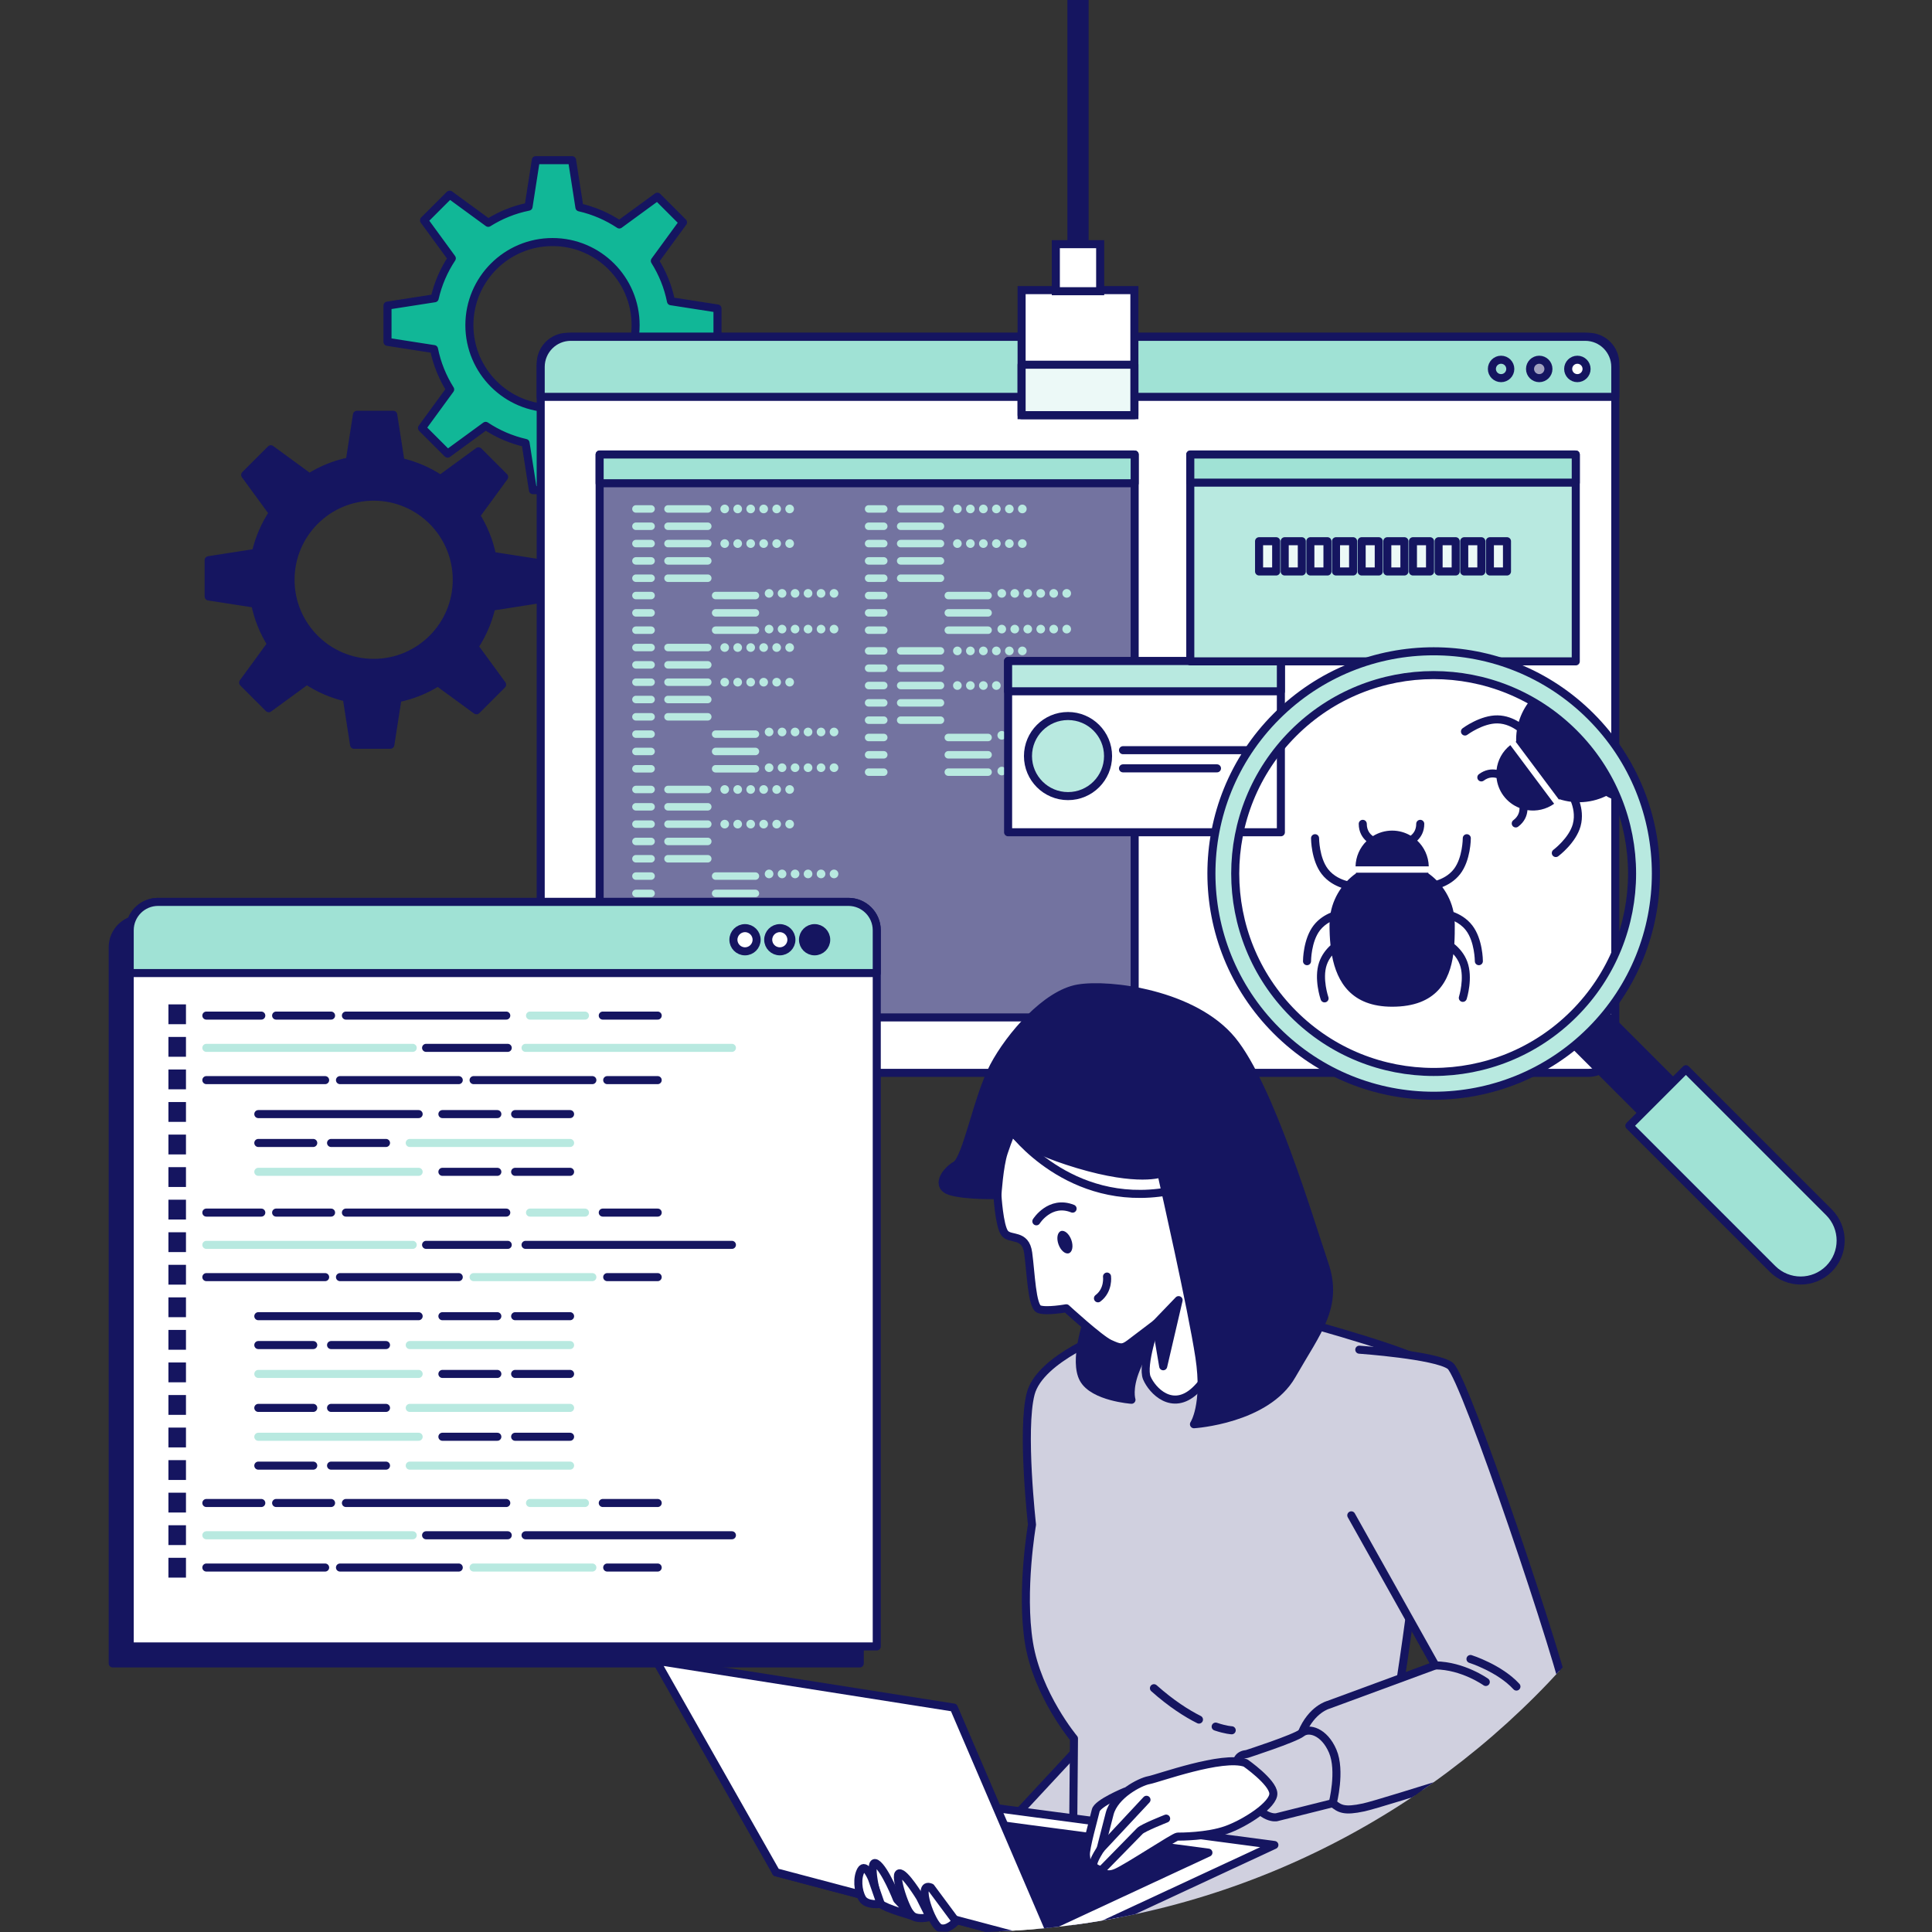
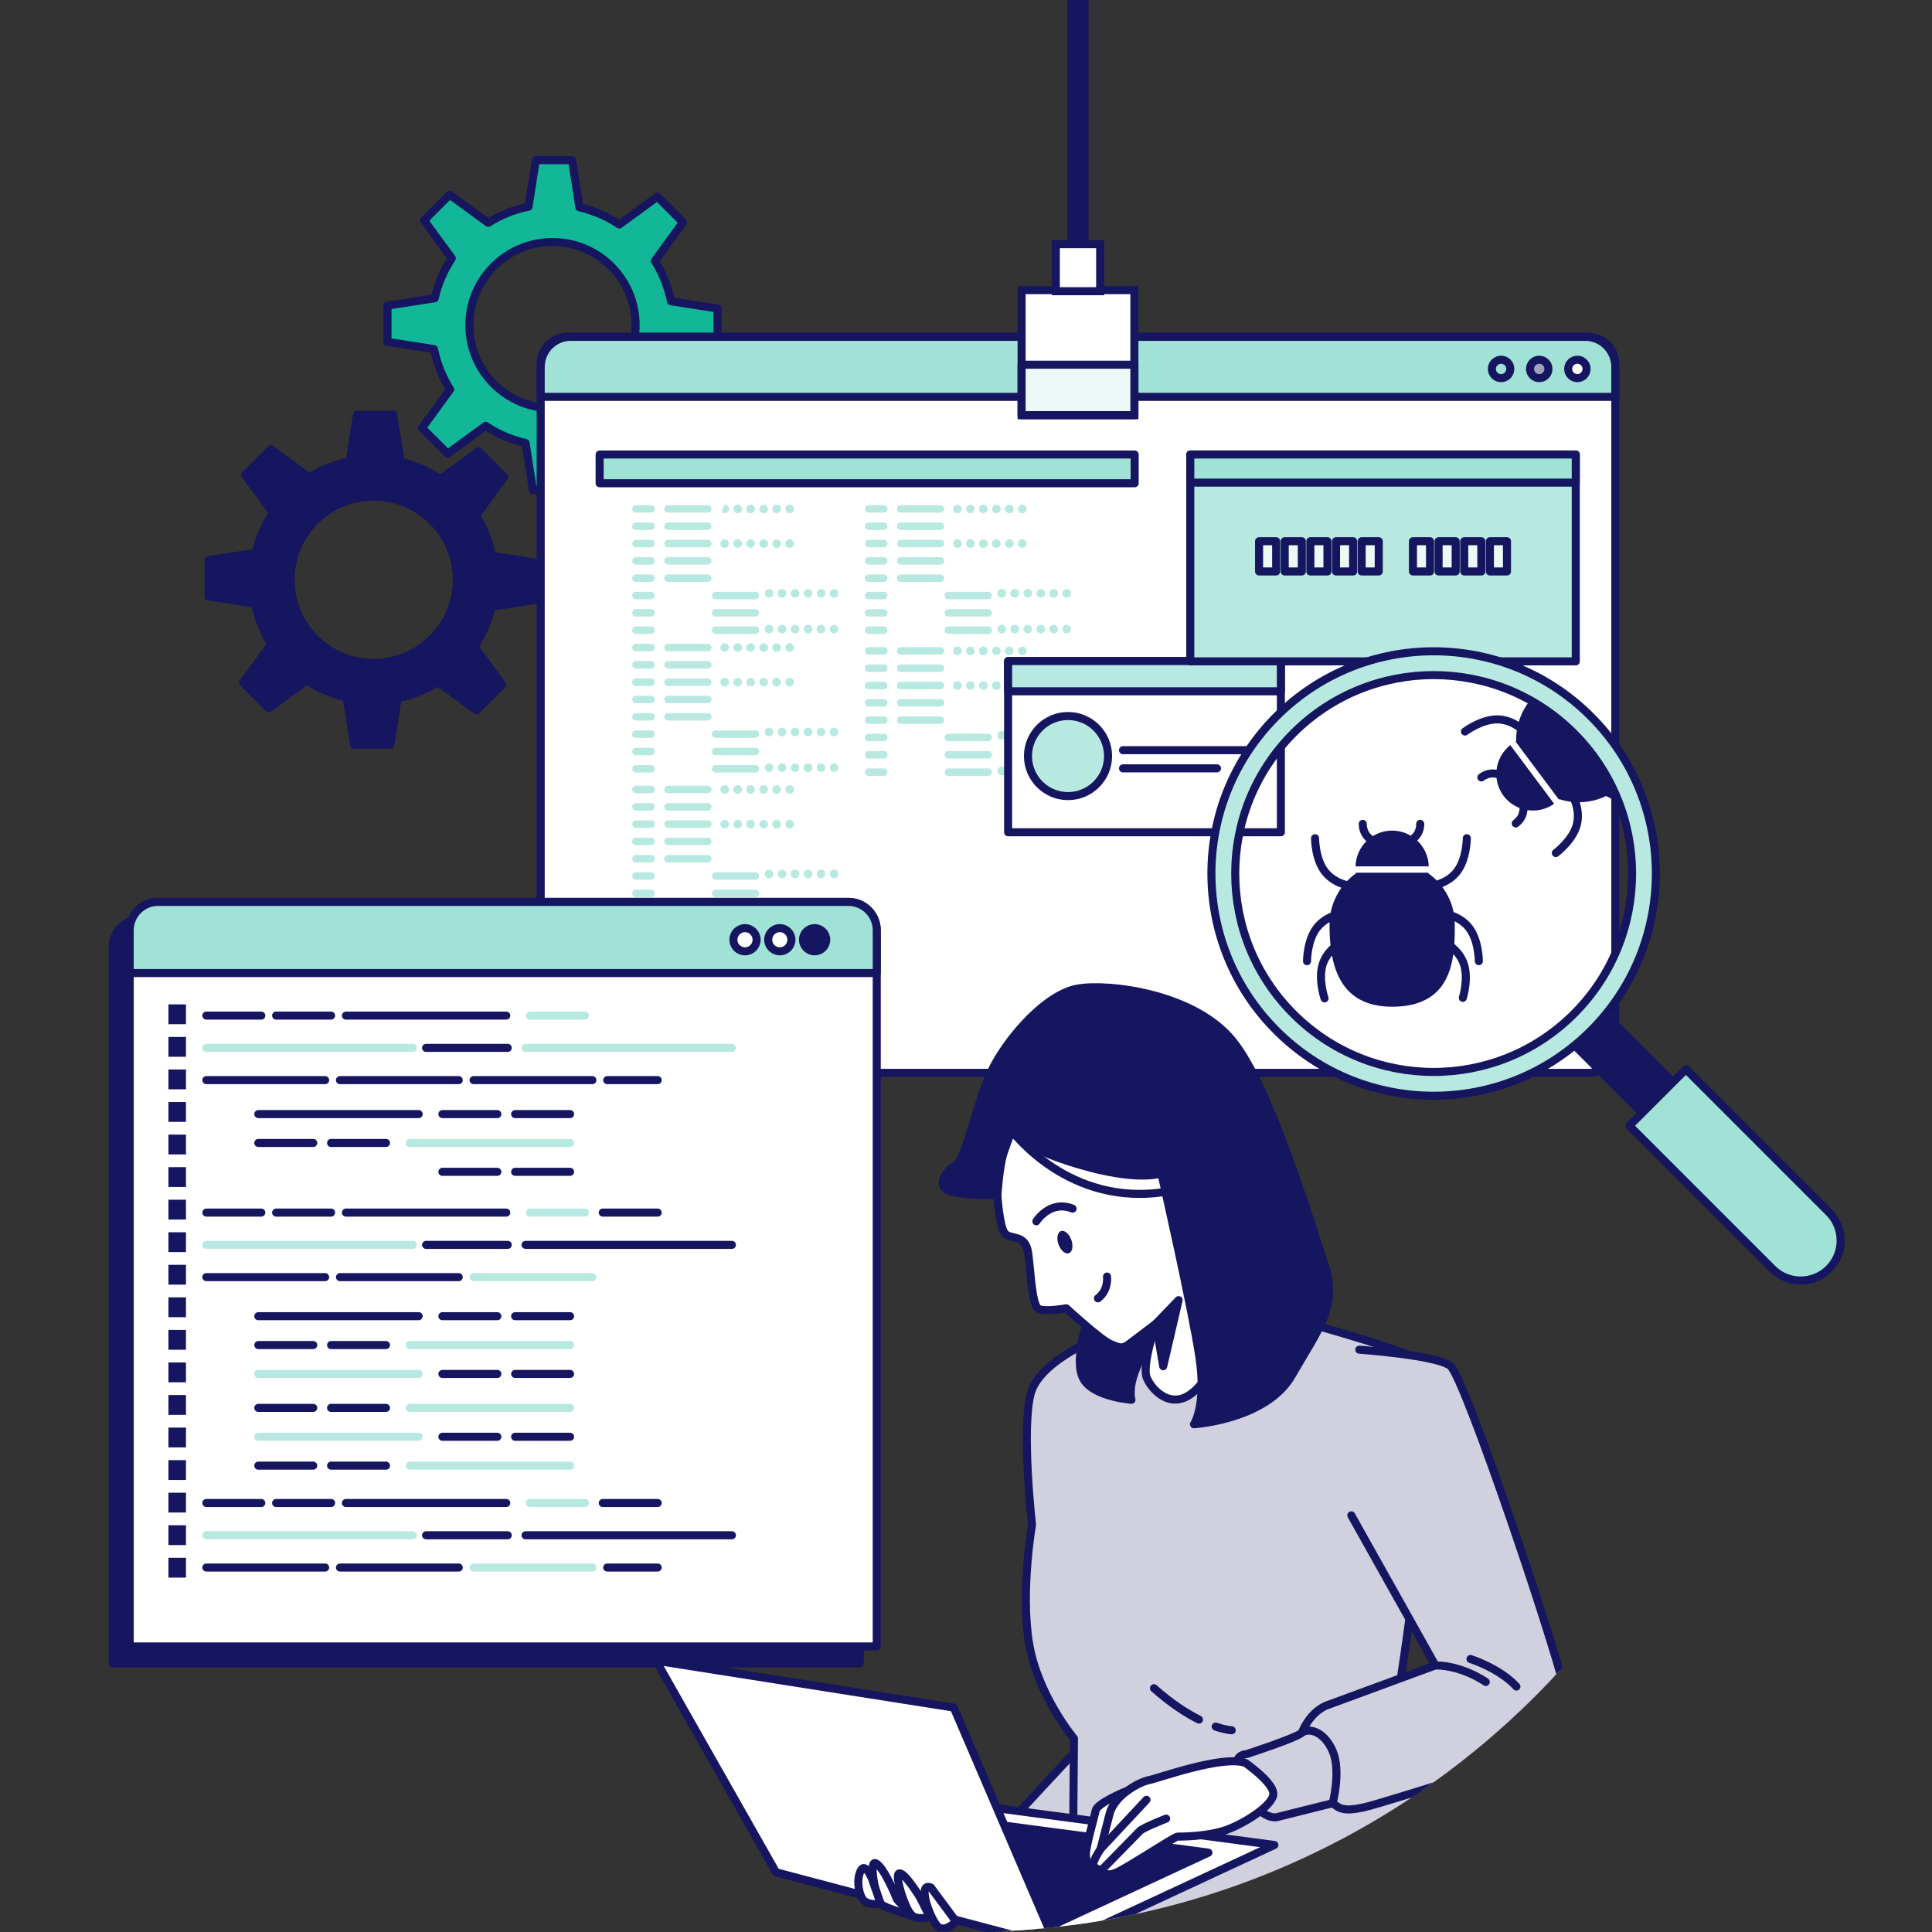
<svg xmlns="http://www.w3.org/2000/svg" width="240" height="240" viewBox="0 0 240 240" fill="none">
  <rect x="0" y="0" width="240" height="240" fill="#333333" stroke="none" />
  <g clip-path="url(#clip0_1_1806)">
    <path d="M89.129 42.825V38.321L83.352 37.421C82.989 35.611 82.298 33.92 81.347 32.41L84.845 27.62L81.66 24.435L76.937 27.885C75.449 26.896 73.774 26.167 71.977 25.758L71.064 19.898H66.56L65.66 25.675C63.85 26.039 62.16 26.73 60.649 27.681L55.86 24.182L52.675 27.367L56.125 32.09C55.135 33.578 54.406 35.253 53.997 37.05L48.137 37.963V42.467L53.914 43.367C54.278 45.177 54.969 46.867 55.92 48.378L52.421 53.168L55.606 56.353L60.329 52.903C61.817 53.892 63.492 54.621 65.289 55.03L66.202 60.89H70.706L71.606 55.113C73.416 54.75 75.106 54.059 76.617 53.108L81.407 56.606L84.592 53.421L81.142 48.698C82.131 47.21 82.86 45.535 83.269 43.738L89.129 42.825ZM68.634 50.719C62.932 50.719 58.309 46.096 58.309 40.394C58.309 34.691 62.931 30.069 68.634 30.069C74.336 30.069 78.959 34.691 78.959 40.394C78.959 46.096 74.336 50.719 68.634 50.719Z" fill="#11B797" stroke="#151560" stroke-miterlimit="10" stroke-linecap="round" stroke-linejoin="round" />
    <path d="M66.912 74.452V69.948L61.135 69.048C60.771 67.238 60.08 65.548 59.129 64.037L62.628 59.248L59.443 56.063L54.72 59.513C53.232 58.523 51.557 57.794 49.76 57.385L48.847 51.525H44.343L43.443 57.302C41.633 57.666 39.943 58.357 38.432 59.308L33.642 55.809L30.457 58.994L33.907 63.718C32.918 65.206 32.189 66.88 31.78 68.677L25.92 69.59V74.095L31.697 74.995C32.06 76.805 32.751 78.495 33.702 80.006L30.204 84.795L33.389 87.98L38.112 84.53C39.6 85.52 41.275 86.249 43.072 86.658L43.984 92.518H48.489L49.389 86.741C51.199 86.377 52.889 85.686 54.4 84.735L59.189 88.234L62.374 85.049L58.924 80.325C59.914 78.837 60.643 77.163 61.052 75.366L66.912 74.452ZM46.416 82.346C40.713 82.346 36.091 77.724 36.091 72.021C36.091 66.319 40.713 61.696 46.416 61.696C52.118 61.696 56.741 66.319 56.741 72.021C56.741 77.724 52.118 82.346 46.416 82.346Z" fill="#151560" stroke="#151560" stroke-miterlimit="10" stroke-linecap="round" stroke-linejoin="round" />
    <path d="M197.32 133.275H70.506C68.662 133.275 67.168 131.78 67.168 129.937V45.178C67.168 43.334 68.662 41.84 70.506 41.84H197.32C199.164 41.84 200.658 43.334 200.658 45.178V129.937C200.658 131.78 199.164 133.275 197.32 133.275Z" fill="white" stroke="#151560" stroke-miterlimit="10" />
    <path d="M200.658 49.299V45.577C200.658 43.513 198.985 41.84 196.922 41.84H70.904C68.841 41.84 67.168 43.513 67.168 45.577V49.299H200.658Z" fill="#A0E2D5" stroke="#151560" stroke-miterlimit="10" stroke-linecap="round" stroke-linejoin="round" />
    <path d="M187.614 45.831C187.614 45.199 187.102 44.687 186.47 44.687C185.839 44.687 185.327 45.199 185.327 45.831C185.327 46.462 185.839 46.974 186.47 46.974C187.102 46.974 187.614 46.462 187.614 45.831Z" fill="#A0E2D5" stroke="#151560" stroke-miterlimit="10" stroke-linecap="round" stroke-linejoin="round" />
    <path d="M192.352 45.831C192.352 45.199 191.84 44.687 191.209 44.687C190.577 44.687 190.065 45.199 190.065 45.831C190.065 46.462 190.577 46.974 191.209 46.974C191.84 46.974 192.352 46.462 192.352 45.831Z" fill="#A1A1BF" stroke="#151560" stroke-miterlimit="10" stroke-linecap="round" stroke-linejoin="round" />
    <path d="M197.09 45.831C197.09 45.199 196.578 44.687 195.947 44.687C195.315 44.687 194.803 45.199 194.803 45.831C194.803 46.462 195.315 46.974 195.947 46.974C196.578 46.974 197.09 46.462 197.09 45.831Z" fill="white" stroke="#151560" stroke-miterlimit="10" />
-     <path d="M140.952 56.463H74.489V126.385H140.952V56.463Z" fill="#7373A0" stroke="#151560" stroke-miterlimit="10" stroke-linecap="round" stroke-linejoin="round" />
    <path d="M140.952 56.463H74.489V60.031H140.952V56.463Z" fill="#A0E2D5" stroke="#151560" stroke-miterlimit="10" stroke-linecap="round" stroke-linejoin="round" />
-     <path d="M80.88 63.687H78.998C78.742 63.687 78.534 63.48 78.534 63.222C78.534 62.966 78.742 62.758 78.998 62.758H80.88C81.137 62.758 81.345 62.966 81.345 63.222C81.345 63.479 81.137 63.687 80.88 63.687ZM81.345 65.374C81.345 65.117 81.138 64.91 80.88 64.91H78.998C78.742 64.91 78.534 65.117 78.534 65.374C78.534 65.63 78.742 65.838 78.998 65.838H80.88C81.137 65.838 81.345 65.63 81.345 65.374ZM81.345 67.525C81.345 67.269 81.138 67.061 80.88 67.061H78.998C78.742 67.061 78.534 67.269 78.534 67.525C78.534 67.782 78.742 67.99 78.998 67.99H80.88C81.137 67.99 81.345 67.782 81.345 67.525ZM81.345 69.677C81.345 69.42 81.138 69.212 80.88 69.212H78.998C78.742 69.212 78.534 69.42 78.534 69.677C78.534 69.933 78.742 70.141 78.998 70.141H80.88C81.137 70.141 81.345 69.934 81.345 69.677ZM81.345 71.829C81.345 71.572 81.138 71.364 80.88 71.364H78.998C78.742 71.364 78.534 71.572 78.534 71.829C78.534 72.085 78.742 72.293 78.998 72.293H80.88C81.137 72.293 81.345 72.085 81.345 71.829ZM81.345 73.981C81.345 73.724 81.138 73.516 80.88 73.516H78.998C78.742 73.516 78.534 73.724 78.534 73.981C78.534 74.237 78.742 74.445 78.998 74.445H80.88C81.137 74.445 81.345 74.237 81.345 73.981ZM81.345 76.132C81.345 75.876 81.138 75.668 80.88 75.668H78.998C78.742 75.668 78.534 75.875 78.534 76.132C78.534 76.389 78.742 76.597 78.998 76.597H80.88C81.137 76.596 81.345 76.389 81.345 76.132ZM81.345 78.284C81.345 78.028 81.138 77.82 80.88 77.82H78.998C78.742 77.82 78.534 78.027 78.534 78.284C78.534 78.54 78.742 78.748 78.998 78.748H80.88C81.137 78.748 81.345 78.54 81.345 78.284ZM88.388 63.222C88.388 62.966 88.18 62.758 87.924 62.758H82.982C82.725 62.758 82.518 62.966 82.518 63.222C82.518 63.479 82.725 63.687 82.982 63.687H87.924C88.18 63.687 88.388 63.479 88.388 63.222ZM88.388 65.374C88.388 65.117 88.18 64.91 87.924 64.91H82.982C82.725 64.91 82.518 65.117 82.518 65.374C82.518 65.63 82.725 65.838 82.982 65.838H87.924C88.18 65.838 88.388 65.63 88.388 65.374ZM88.388 67.525C88.388 67.269 88.18 67.061 87.924 67.061H82.982C82.725 67.061 82.518 67.269 82.518 67.525C82.518 67.782 82.725 67.99 82.982 67.99H87.924C88.18 67.99 88.388 67.782 88.388 67.525ZM88.388 69.677C88.388 69.42 88.18 69.212 87.924 69.212H82.982C82.725 69.212 82.518 69.42 82.518 69.677C82.518 69.933 82.725 70.141 82.982 70.141H87.924C88.18 70.141 88.388 69.934 88.388 69.677ZM88.388 71.829C88.388 71.572 88.18 71.364 87.924 71.364H82.982C82.725 71.364 82.518 71.572 82.518 71.829C82.518 72.085 82.725 72.293 82.982 72.293H87.924C88.18 72.293 88.388 72.085 88.388 71.829ZM94.305 73.981C94.305 73.724 94.097 73.516 93.841 73.516H88.898C88.642 73.516 88.434 73.724 88.434 73.981C88.434 74.237 88.641 74.445 88.898 74.445H93.841C94.097 74.445 94.305 74.237 94.305 73.981ZM94.305 76.132C94.305 75.876 94.097 75.668 93.841 75.668H88.898C88.642 75.668 88.434 75.875 88.434 76.132C88.434 76.389 88.641 76.597 88.898 76.597H93.841C94.097 76.596 94.305 76.389 94.305 76.132ZM94.305 78.284C94.305 78.028 94.097 77.82 93.841 77.82H88.898C88.642 77.82 88.434 78.027 88.434 78.284C88.434 78.54 88.641 78.748 88.898 78.748H93.841C94.097 78.748 94.305 78.54 94.305 78.284ZM90.563 63.222C90.563 62.925 90.322 62.684 90.025 62.684C89.728 62.684 89.487 62.925 89.487 63.222C89.487 63.52 89.728 63.761 90.025 63.761C90.322 63.761 90.563 63.52 90.563 63.222ZM92.177 63.222C92.177 62.925 91.936 62.684 91.638 62.684C91.341 62.684 91.1 62.925 91.1 63.222C91.1 63.52 91.341 63.761 91.638 63.761C91.936 63.761 92.177 63.52 92.177 63.222ZM93.79 63.222C93.79 62.925 93.549 62.684 93.252 62.684C92.955 62.684 92.714 62.925 92.714 63.222C92.714 63.52 92.955 63.761 93.252 63.761C93.549 63.761 93.79 63.52 93.79 63.222ZM95.404 63.222C95.404 62.925 95.163 62.684 94.866 62.684C94.569 62.684 94.328 62.925 94.328 63.222C94.328 63.52 94.569 63.761 94.866 63.761C95.163 63.761 95.404 63.52 95.404 63.222ZM97.017 63.222C97.017 62.925 96.776 62.684 96.48 62.684C96.183 62.684 95.942 62.925 95.942 63.222C95.942 63.52 96.183 63.761 96.48 63.761C96.777 63.761 97.017 63.52 97.017 63.222ZM98.632 63.222C98.632 62.925 98.391 62.684 98.094 62.684C97.796 62.684 97.555 62.925 97.555 63.222C97.555 63.52 97.796 63.761 98.094 63.761C98.391 63.761 98.632 63.52 98.632 63.222ZM90.563 67.525C90.563 67.228 90.322 66.987 90.025 66.987C89.728 66.987 89.487 67.228 89.487 67.525C89.487 67.823 89.728 68.064 90.025 68.064C90.322 68.064 90.563 67.823 90.563 67.525ZM92.177 67.525C92.177 67.228 91.936 66.987 91.638 66.987C91.341 66.987 91.1 67.228 91.1 67.525C91.1 67.823 91.341 68.064 91.638 68.064C91.936 68.064 92.177 67.823 92.177 67.525ZM93.79 67.525C93.79 67.228 93.549 66.987 93.252 66.987C92.955 66.987 92.714 67.228 92.714 67.525C92.714 67.823 92.955 68.064 93.252 68.064C93.549 68.064 93.79 67.823 93.79 67.525ZM95.404 67.525C95.404 67.228 95.163 66.987 94.866 66.987C94.569 66.987 94.328 67.228 94.328 67.525C94.328 67.823 94.569 68.064 94.866 68.064C95.163 68.064 95.404 67.823 95.404 67.525ZM97.017 67.525C97.017 67.228 96.776 66.987 96.48 66.987C96.183 66.987 95.942 67.228 95.942 67.525C95.942 67.823 96.183 68.064 96.48 68.064C96.777 68.064 97.017 67.823 97.017 67.525ZM98.632 67.525C98.632 67.228 98.391 66.987 98.094 66.987C97.796 66.987 97.555 67.228 97.555 67.525C97.555 67.823 97.796 68.064 98.094 68.064C98.391 68.064 98.632 67.823 98.632 67.525ZM96.076 73.711C96.076 73.414 95.835 73.173 95.538 73.173C95.242 73.173 95.001 73.414 95.001 73.711C95.001 74.008 95.242 74.249 95.538 74.249C95.835 74.249 96.076 74.008 96.076 73.711ZM97.69 73.711C97.69 73.414 97.449 73.173 97.152 73.173C96.855 73.173 96.614 73.414 96.614 73.711C96.614 74.008 96.855 74.249 97.152 74.249C97.449 74.249 97.69 74.008 97.69 73.711ZM99.303 73.711C99.303 73.414 99.062 73.173 98.766 73.173C98.469 73.173 98.228 73.414 98.228 73.711C98.228 74.008 98.469 74.249 98.766 74.249C99.063 74.249 99.303 74.008 99.303 73.711ZM100.917 73.711C100.917 73.414 100.676 73.173 100.379 73.173C100.082 73.173 99.841 73.414 99.841 73.711C99.841 74.008 100.082 74.249 100.379 74.249C100.676 74.249 100.917 74.008 100.917 73.711ZM102.531 73.711C102.531 73.414 102.29 73.173 101.993 73.173C101.696 73.173 101.455 73.414 101.455 73.711C101.455 74.008 101.696 74.249 101.993 74.249C102.29 74.249 102.531 74.008 102.531 73.711ZM104.145 73.711C104.145 73.414 103.904 73.173 103.607 73.173C103.31 73.173 103.069 73.414 103.069 73.711C103.069 74.008 103.31 74.249 103.607 74.249C103.904 74.249 104.145 74.008 104.145 73.711ZM96.076 78.15C96.076 77.853 95.835 77.612 95.538 77.612C95.242 77.612 95.001 77.853 95.001 78.15C95.001 78.447 95.242 78.687 95.538 78.687C95.835 78.687 96.076 78.447 96.076 78.15ZM97.69 78.15C97.69 77.853 97.449 77.612 97.152 77.612C96.855 77.612 96.614 77.853 96.614 78.15C96.614 78.447 96.855 78.687 97.152 78.687C97.449 78.687 97.69 78.447 97.69 78.15ZM99.303 78.15C99.303 77.853 99.062 77.612 98.766 77.612C98.469 77.612 98.228 77.853 98.228 78.15C98.228 78.447 98.469 78.687 98.766 78.687C99.063 78.687 99.303 78.447 99.303 78.15ZM100.917 78.15C100.917 77.853 100.676 77.612 100.379 77.612C100.082 77.612 99.841 77.853 99.841 78.15C99.841 78.447 100.082 78.687 100.379 78.687C100.676 78.687 100.917 78.447 100.917 78.15ZM102.531 78.15C102.531 77.853 102.29 77.612 101.993 77.612C101.696 77.612 101.455 77.853 101.455 78.15C101.455 78.447 101.696 78.687 101.993 78.687C102.29 78.687 102.531 78.447 102.531 78.15ZM104.145 78.15C104.145 77.853 103.904 77.612 103.607 77.612C103.31 77.612 103.069 77.853 103.069 78.15C103.069 78.447 103.31 78.687 103.607 78.687C103.904 78.687 104.145 78.447 104.145 78.15Z" fill="#B8E9E0" />
+     <path d="M80.88 63.687H78.998C78.742 63.687 78.534 63.48 78.534 63.222C78.534 62.966 78.742 62.758 78.998 62.758H80.88C81.137 62.758 81.345 62.966 81.345 63.222C81.345 63.479 81.137 63.687 80.88 63.687ZM81.345 65.374C81.345 65.117 81.138 64.91 80.88 64.91H78.998C78.742 64.91 78.534 65.117 78.534 65.374C78.534 65.63 78.742 65.838 78.998 65.838H80.88C81.137 65.838 81.345 65.63 81.345 65.374ZM81.345 67.525C81.345 67.269 81.138 67.061 80.88 67.061H78.998C78.742 67.061 78.534 67.269 78.534 67.525C78.534 67.782 78.742 67.99 78.998 67.99H80.88C81.137 67.99 81.345 67.782 81.345 67.525ZM81.345 69.677C81.345 69.42 81.138 69.212 80.88 69.212H78.998C78.742 69.212 78.534 69.42 78.534 69.677C78.534 69.933 78.742 70.141 78.998 70.141H80.88C81.137 70.141 81.345 69.934 81.345 69.677ZM81.345 71.829C81.345 71.572 81.138 71.364 80.88 71.364H78.998C78.742 71.364 78.534 71.572 78.534 71.829C78.534 72.085 78.742 72.293 78.998 72.293H80.88C81.137 72.293 81.345 72.085 81.345 71.829ZM81.345 73.981C81.345 73.724 81.138 73.516 80.88 73.516H78.998C78.742 73.516 78.534 73.724 78.534 73.981C78.534 74.237 78.742 74.445 78.998 74.445H80.88C81.137 74.445 81.345 74.237 81.345 73.981ZM81.345 76.132C81.345 75.876 81.138 75.668 80.88 75.668H78.998C78.742 75.668 78.534 75.875 78.534 76.132C78.534 76.389 78.742 76.597 78.998 76.597H80.88C81.137 76.596 81.345 76.389 81.345 76.132ZM81.345 78.284C81.345 78.028 81.138 77.82 80.88 77.82H78.998C78.742 77.82 78.534 78.027 78.534 78.284C78.534 78.54 78.742 78.748 78.998 78.748H80.88C81.137 78.748 81.345 78.54 81.345 78.284ZM88.388 63.222C88.388 62.966 88.18 62.758 87.924 62.758H82.982C82.725 62.758 82.518 62.966 82.518 63.222C82.518 63.479 82.725 63.687 82.982 63.687H87.924C88.18 63.687 88.388 63.479 88.388 63.222ZM88.388 65.374C88.388 65.117 88.18 64.91 87.924 64.91H82.982C82.725 64.91 82.518 65.117 82.518 65.374C82.518 65.63 82.725 65.838 82.982 65.838H87.924C88.18 65.838 88.388 65.63 88.388 65.374ZM88.388 67.525C88.388 67.269 88.18 67.061 87.924 67.061H82.982C82.725 67.061 82.518 67.269 82.518 67.525C82.518 67.782 82.725 67.99 82.982 67.99H87.924C88.18 67.99 88.388 67.782 88.388 67.525ZM88.388 69.677C88.388 69.42 88.18 69.212 87.924 69.212H82.982C82.725 69.212 82.518 69.42 82.518 69.677C82.518 69.933 82.725 70.141 82.982 70.141H87.924C88.18 70.141 88.388 69.934 88.388 69.677ZM88.388 71.829C88.388 71.572 88.18 71.364 87.924 71.364H82.982C82.725 71.364 82.518 71.572 82.518 71.829C82.518 72.085 82.725 72.293 82.982 72.293H87.924C88.18 72.293 88.388 72.085 88.388 71.829ZM94.305 73.981C94.305 73.724 94.097 73.516 93.841 73.516H88.898C88.642 73.516 88.434 73.724 88.434 73.981C88.434 74.237 88.641 74.445 88.898 74.445H93.841C94.097 74.445 94.305 74.237 94.305 73.981ZM94.305 76.132C94.305 75.876 94.097 75.668 93.841 75.668H88.898C88.642 75.668 88.434 75.875 88.434 76.132C88.434 76.389 88.641 76.597 88.898 76.597H93.841C94.097 76.596 94.305 76.389 94.305 76.132ZM94.305 78.284C94.305 78.028 94.097 77.82 93.841 77.82H88.898C88.642 77.82 88.434 78.027 88.434 78.284C88.434 78.54 88.641 78.748 88.898 78.748H93.841C94.097 78.748 94.305 78.54 94.305 78.284ZM90.563 63.222C90.563 62.925 90.322 62.684 90.025 62.684C89.487 63.52 89.728 63.761 90.025 63.761C90.322 63.761 90.563 63.52 90.563 63.222ZM92.177 63.222C92.177 62.925 91.936 62.684 91.638 62.684C91.341 62.684 91.1 62.925 91.1 63.222C91.1 63.52 91.341 63.761 91.638 63.761C91.936 63.761 92.177 63.52 92.177 63.222ZM93.79 63.222C93.79 62.925 93.549 62.684 93.252 62.684C92.955 62.684 92.714 62.925 92.714 63.222C92.714 63.52 92.955 63.761 93.252 63.761C93.549 63.761 93.79 63.52 93.79 63.222ZM95.404 63.222C95.404 62.925 95.163 62.684 94.866 62.684C94.569 62.684 94.328 62.925 94.328 63.222C94.328 63.52 94.569 63.761 94.866 63.761C95.163 63.761 95.404 63.52 95.404 63.222ZM97.017 63.222C97.017 62.925 96.776 62.684 96.48 62.684C96.183 62.684 95.942 62.925 95.942 63.222C95.942 63.52 96.183 63.761 96.48 63.761C96.777 63.761 97.017 63.52 97.017 63.222ZM98.632 63.222C98.632 62.925 98.391 62.684 98.094 62.684C97.796 62.684 97.555 62.925 97.555 63.222C97.555 63.52 97.796 63.761 98.094 63.761C98.391 63.761 98.632 63.52 98.632 63.222ZM90.563 67.525C90.563 67.228 90.322 66.987 90.025 66.987C89.728 66.987 89.487 67.228 89.487 67.525C89.487 67.823 89.728 68.064 90.025 68.064C90.322 68.064 90.563 67.823 90.563 67.525ZM92.177 67.525C92.177 67.228 91.936 66.987 91.638 66.987C91.341 66.987 91.1 67.228 91.1 67.525C91.1 67.823 91.341 68.064 91.638 68.064C91.936 68.064 92.177 67.823 92.177 67.525ZM93.79 67.525C93.79 67.228 93.549 66.987 93.252 66.987C92.955 66.987 92.714 67.228 92.714 67.525C92.714 67.823 92.955 68.064 93.252 68.064C93.549 68.064 93.79 67.823 93.79 67.525ZM95.404 67.525C95.404 67.228 95.163 66.987 94.866 66.987C94.569 66.987 94.328 67.228 94.328 67.525C94.328 67.823 94.569 68.064 94.866 68.064C95.163 68.064 95.404 67.823 95.404 67.525ZM97.017 67.525C97.017 67.228 96.776 66.987 96.48 66.987C96.183 66.987 95.942 67.228 95.942 67.525C95.942 67.823 96.183 68.064 96.48 68.064C96.777 68.064 97.017 67.823 97.017 67.525ZM98.632 67.525C98.632 67.228 98.391 66.987 98.094 66.987C97.796 66.987 97.555 67.228 97.555 67.525C97.555 67.823 97.796 68.064 98.094 68.064C98.391 68.064 98.632 67.823 98.632 67.525ZM96.076 73.711C96.076 73.414 95.835 73.173 95.538 73.173C95.242 73.173 95.001 73.414 95.001 73.711C95.001 74.008 95.242 74.249 95.538 74.249C95.835 74.249 96.076 74.008 96.076 73.711ZM97.69 73.711C97.69 73.414 97.449 73.173 97.152 73.173C96.855 73.173 96.614 73.414 96.614 73.711C96.614 74.008 96.855 74.249 97.152 74.249C97.449 74.249 97.69 74.008 97.69 73.711ZM99.303 73.711C99.303 73.414 99.062 73.173 98.766 73.173C98.469 73.173 98.228 73.414 98.228 73.711C98.228 74.008 98.469 74.249 98.766 74.249C99.063 74.249 99.303 74.008 99.303 73.711ZM100.917 73.711C100.917 73.414 100.676 73.173 100.379 73.173C100.082 73.173 99.841 73.414 99.841 73.711C99.841 74.008 100.082 74.249 100.379 74.249C100.676 74.249 100.917 74.008 100.917 73.711ZM102.531 73.711C102.531 73.414 102.29 73.173 101.993 73.173C101.696 73.173 101.455 73.414 101.455 73.711C101.455 74.008 101.696 74.249 101.993 74.249C102.29 74.249 102.531 74.008 102.531 73.711ZM104.145 73.711C104.145 73.414 103.904 73.173 103.607 73.173C103.31 73.173 103.069 73.414 103.069 73.711C103.069 74.008 103.31 74.249 103.607 74.249C103.904 74.249 104.145 74.008 104.145 73.711ZM96.076 78.15C96.076 77.853 95.835 77.612 95.538 77.612C95.242 77.612 95.001 77.853 95.001 78.15C95.001 78.447 95.242 78.687 95.538 78.687C95.835 78.687 96.076 78.447 96.076 78.15ZM97.69 78.15C97.69 77.853 97.449 77.612 97.152 77.612C96.855 77.612 96.614 77.853 96.614 78.15C96.614 78.447 96.855 78.687 97.152 78.687C97.449 78.687 97.69 78.447 97.69 78.15ZM99.303 78.15C99.303 77.853 99.062 77.612 98.766 77.612C98.469 77.612 98.228 77.853 98.228 78.15C98.228 78.447 98.469 78.687 98.766 78.687C99.063 78.687 99.303 78.447 99.303 78.15ZM100.917 78.15C100.917 77.853 100.676 77.612 100.379 77.612C100.082 77.612 99.841 77.853 99.841 78.15C99.841 78.447 100.082 78.687 100.379 78.687C100.676 78.687 100.917 78.447 100.917 78.15ZM102.531 78.15C102.531 77.853 102.29 77.612 101.993 77.612C101.696 77.612 101.455 77.853 101.455 78.15C101.455 78.447 101.696 78.687 101.993 78.687C102.29 78.687 102.531 78.447 102.531 78.15ZM104.145 78.15C104.145 77.853 103.904 77.612 103.607 77.612C103.31 77.612 103.069 77.853 103.069 78.15C103.069 78.447 103.31 78.687 103.607 78.687C103.904 78.687 104.145 78.447 104.145 78.15Z" fill="#B8E9E0" />
    <path d="M80.88 80.904H78.998C78.742 80.904 78.534 80.697 78.534 80.439C78.534 80.183 78.742 79.975 78.998 79.975H80.88C81.137 79.975 81.345 80.183 81.345 80.439C81.345 80.697 81.137 80.904 80.88 80.904ZM81.345 82.591C81.345 82.335 81.138 82.127 80.88 82.127H78.998C78.742 82.127 78.534 82.335 78.534 82.591C78.534 82.848 78.742 83.056 78.998 83.056H80.88C81.137 83.056 81.345 82.848 81.345 82.591ZM81.345 84.743C81.345 84.487 81.138 84.279 80.88 84.279H78.998C78.742 84.279 78.534 84.487 78.534 84.743C78.534 84.999 78.742 85.207 78.998 85.207H80.88C81.137 85.207 81.345 84.999 81.345 84.743ZM81.345 86.894C81.345 86.638 81.138 86.43 80.88 86.43H78.998C78.742 86.43 78.534 86.638 78.534 86.894C78.534 87.151 78.742 87.359 78.998 87.359H80.88C81.137 87.359 81.345 87.151 81.345 86.894ZM81.345 89.046C81.345 88.79 81.138 88.582 80.88 88.582H78.998C78.742 88.582 78.534 88.789 78.534 89.046C78.534 89.302 78.742 89.51 78.998 89.51H80.88C81.137 89.51 81.345 89.302 81.345 89.046ZM81.345 91.198C81.345 90.942 81.138 90.734 80.88 90.734H78.998C78.742 90.734 78.534 90.942 78.534 91.198C78.534 91.454 78.742 91.662 78.998 91.662H80.88C81.137 91.662 81.345 91.454 81.345 91.198ZM81.345 93.35C81.345 93.093 81.138 92.885 80.88 92.885H78.998C78.742 92.885 78.534 93.093 78.534 93.35C78.534 93.606 78.742 93.814 78.998 93.814H80.88C81.137 93.814 81.345 93.606 81.345 93.35ZM81.345 95.501C81.345 95.245 81.138 95.037 80.88 95.037H78.998C78.742 95.037 78.534 95.244 78.534 95.501C78.534 95.757 78.742 95.965 78.998 95.965H80.88C81.137 95.966 81.345 95.757 81.345 95.501ZM88.388 80.44C88.388 80.183 88.18 79.975 87.924 79.975H82.982C82.725 79.975 82.518 80.183 82.518 80.44C82.518 80.697 82.725 80.904 82.982 80.904H87.924C88.18 80.904 88.388 80.697 88.388 80.44ZM88.388 82.591C88.388 82.335 88.18 82.127 87.924 82.127H82.982C82.725 82.127 82.518 82.335 82.518 82.591C82.518 82.848 82.725 83.056 82.982 83.056H87.924C88.18 83.056 88.388 82.848 88.388 82.591ZM88.388 84.743C88.388 84.487 88.18 84.279 87.924 84.279H82.982C82.725 84.279 82.518 84.487 82.518 84.743C82.518 84.999 82.725 85.207 82.982 85.207H87.924C88.18 85.207 88.388 84.999 88.388 84.743ZM88.388 86.894C88.388 86.638 88.18 86.43 87.924 86.43H82.982C82.725 86.43 82.518 86.638 82.518 86.894C82.518 87.151 82.725 87.359 82.982 87.359H87.924C88.18 87.359 88.388 87.151 88.388 86.894ZM88.388 89.046C88.388 88.79 88.18 88.582 87.924 88.582H82.982C82.725 88.582 82.518 88.789 82.518 89.046C82.518 89.302 82.725 89.51 82.982 89.51H87.924C88.18 89.51 88.388 89.302 88.388 89.046ZM94.305 91.198C94.305 90.942 94.097 90.734 93.841 90.734H88.898C88.642 90.734 88.434 90.942 88.434 91.198C88.434 91.454 88.641 91.662 88.898 91.662H93.841C94.097 91.662 94.305 91.454 94.305 91.198ZM94.305 93.35C94.305 93.093 94.097 92.885 93.841 92.885H88.898C88.642 92.885 88.434 93.093 88.434 93.35C88.434 93.606 88.641 93.814 88.898 93.814H93.841C94.097 93.814 94.305 93.606 94.305 93.35ZM94.305 95.501C94.305 95.245 94.097 95.037 93.841 95.037H88.898C88.642 95.037 88.434 95.244 88.434 95.501C88.434 95.757 88.641 95.965 88.898 95.965H93.841C94.097 95.966 94.305 95.757 94.305 95.501ZM90.563 80.44C90.563 80.143 90.322 79.902 90.025 79.902C89.728 79.902 89.487 80.143 89.487 80.44C89.487 80.737 89.728 80.978 90.025 80.978C90.322 80.978 90.563 80.737 90.563 80.44ZM92.177 80.44C92.177 80.143 91.936 79.902 91.638 79.902C91.341 79.902 91.1 80.143 91.1 80.44C91.1 80.737 91.341 80.978 91.638 80.978C91.936 80.978 92.177 80.737 92.177 80.44ZM93.79 80.44C93.79 80.143 93.549 79.902 93.252 79.902C92.955 79.902 92.714 80.143 92.714 80.44C92.714 80.737 92.955 80.978 93.252 80.978C93.549 80.978 93.79 80.737 93.79 80.44ZM95.404 80.44C95.404 80.143 95.163 79.902 94.866 79.902C94.569 79.902 94.328 80.143 94.328 80.44C94.328 80.737 94.569 80.978 94.866 80.978C95.163 80.978 95.404 80.737 95.404 80.44ZM97.017 80.44C97.017 80.143 96.776 79.902 96.48 79.902C96.183 79.902 95.942 80.143 95.942 80.44C95.942 80.737 96.183 80.978 96.48 80.978C96.777 80.978 97.017 80.737 97.017 80.44ZM98.632 80.44C98.632 80.143 98.391 79.902 98.094 79.902C97.796 79.902 97.555 80.143 97.555 80.44C97.555 80.737 97.796 80.978 98.094 80.978C98.391 80.978 98.632 80.737 98.632 80.44ZM90.563 84.743C90.563 84.446 90.322 84.205 90.025 84.205C89.728 84.205 89.487 84.445 89.487 84.743C89.487 85.04 89.728 85.281 90.025 85.281C90.322 85.281 90.563 85.04 90.563 84.743ZM92.177 84.743C92.177 84.446 91.936 84.205 91.638 84.205C91.341 84.205 91.1 84.445 91.1 84.743C91.1 85.04 91.341 85.281 91.638 85.281C91.936 85.281 92.177 85.04 92.177 84.743ZM93.79 84.743C93.79 84.446 93.549 84.205 93.252 84.205C92.955 84.205 92.714 84.445 92.714 84.743C92.714 85.04 92.955 85.281 93.252 85.281C93.549 85.281 93.79 85.04 93.79 84.743ZM95.404 84.743C95.404 84.446 95.163 84.205 94.866 84.205C94.569 84.205 94.328 84.445 94.328 84.743C94.328 85.04 94.569 85.281 94.866 85.281C95.163 85.281 95.404 85.04 95.404 84.743ZM97.017 84.743C97.017 84.446 96.776 84.205 96.48 84.205C96.183 84.205 95.942 84.445 95.942 84.743C95.942 85.04 96.183 85.281 96.48 85.281C96.777 85.281 97.017 85.04 97.017 84.743ZM98.632 84.743C98.632 84.446 98.391 84.205 98.094 84.205C97.796 84.205 97.555 84.445 97.555 84.743C97.555 85.04 97.796 85.281 98.094 85.281C98.391 85.281 98.632 85.04 98.632 84.743ZM96.076 90.929C96.076 90.632 95.835 90.391 95.538 90.391C95.242 90.391 95.001 90.632 95.001 90.929C95.001 91.226 95.242 91.467 95.538 91.467C95.835 91.466 96.076 91.226 96.076 90.929ZM97.69 90.929C97.69 90.632 97.449 90.391 97.152 90.391C96.855 90.391 96.614 90.632 96.614 90.929C96.614 91.226 96.855 91.467 97.152 91.467C97.449 91.466 97.69 91.226 97.69 90.929ZM99.303 90.929C99.303 90.632 99.062 90.391 98.766 90.391C98.469 90.391 98.228 90.632 98.228 90.929C98.228 91.226 98.469 91.467 98.766 91.467C99.063 91.466 99.303 91.226 99.303 90.929ZM100.917 90.929C100.917 90.632 100.676 90.391 100.379 90.391C100.082 90.391 99.841 90.632 99.841 90.929C99.841 91.226 100.082 91.467 100.379 91.467C100.676 91.466 100.917 91.226 100.917 90.929ZM102.531 90.929C102.531 90.632 102.29 90.391 101.993 90.391C101.696 90.391 101.455 90.632 101.455 90.929C101.455 91.226 101.696 91.467 101.993 91.467C102.29 91.466 102.531 91.226 102.531 90.929ZM104.145 90.929C104.145 90.632 103.904 90.391 103.607 90.391C103.31 90.391 103.069 90.632 103.069 90.929C103.069 91.226 103.31 91.467 103.607 91.467C103.904 91.466 104.145 91.226 104.145 90.929ZM96.076 95.367C96.076 95.07 95.835 94.829 95.538 94.829C95.242 94.829 95.001 95.07 95.001 95.367C95.001 95.663 95.242 95.904 95.538 95.904C95.835 95.904 96.076 95.663 96.076 95.367ZM97.69 95.367C97.69 95.07 97.449 94.829 97.152 94.829C96.855 94.829 96.614 95.07 96.614 95.367C96.614 95.663 96.855 95.904 97.152 95.904C97.449 95.904 97.69 95.663 97.69 95.367ZM99.303 95.367C99.303 95.07 99.062 94.829 98.766 94.829C98.469 94.829 98.228 95.07 98.228 95.367C98.228 95.663 98.469 95.904 98.766 95.904C99.063 95.904 99.303 95.663 99.303 95.367ZM100.917 95.367C100.917 95.07 100.676 94.829 100.379 94.829C100.082 94.829 99.841 95.07 99.841 95.367C99.841 95.663 100.082 95.904 100.379 95.904C100.676 95.904 100.917 95.663 100.917 95.367ZM102.531 95.367C102.531 95.07 102.29 94.829 101.993 94.829C101.696 94.829 101.455 95.07 101.455 95.367C101.455 95.663 101.696 95.904 101.993 95.904C102.29 95.904 102.531 95.663 102.531 95.367ZM104.145 95.367C104.145 95.07 103.904 94.829 103.607 94.829C103.31 94.829 103.069 95.07 103.069 95.367C103.069 95.663 103.31 95.904 103.607 95.904C103.904 95.904 104.145 95.663 104.145 95.367Z" fill="#B8E9E0" />
    <path d="M80.88 98.537H78.998C78.742 98.537 78.534 98.329 78.534 98.072C78.534 97.816 78.742 97.608 78.998 97.608H80.88C81.137 97.608 81.345 97.815 81.345 98.072C81.345 98.329 81.137 98.537 80.88 98.537ZM81.345 100.224C81.345 99.968 81.138 99.76 80.88 99.76H78.998C78.742 99.76 78.534 99.968 78.534 100.224C78.534 100.481 78.742 100.689 78.998 100.689H80.88C81.137 100.688 81.345 100.481 81.345 100.224ZM81.345 102.376C81.345 102.119 81.138 101.911 80.88 101.911H78.998C78.742 101.911 78.534 102.119 78.534 102.376C78.534 102.632 78.742 102.84 78.998 102.84H80.88C81.137 102.84 81.345 102.632 81.345 102.376ZM81.345 104.527C81.345 104.271 81.138 104.063 80.88 104.063H78.998C78.742 104.063 78.534 104.27 78.534 104.527C78.534 104.784 78.742 104.991 78.998 104.991H80.88C81.137 104.991 81.345 104.784 81.345 104.527ZM81.345 106.679C81.345 106.422 81.138 106.214 80.88 106.214H78.998C78.742 106.214 78.534 106.422 78.534 106.679C78.534 106.935 78.742 107.143 78.998 107.143H80.88C81.137 107.143 81.345 106.935 81.345 106.679ZM81.345 108.831C81.345 108.574 81.138 108.366 80.88 108.366H78.998C78.742 108.366 78.534 108.574 78.534 108.831C78.534 109.087 78.742 109.295 78.998 109.295H80.88C81.137 109.295 81.345 109.087 81.345 108.831ZM81.345 110.982C81.345 110.726 81.138 110.518 80.88 110.518H78.998C78.742 110.518 78.534 110.725 78.534 110.982C78.534 111.239 78.742 111.446 78.998 111.446H80.88C81.137 111.447 81.345 111.239 81.345 110.982ZM81.345 113.134C81.345 112.877 81.138 112.669 80.88 112.669H78.998C78.742 112.669 78.534 112.877 78.534 113.134C78.534 113.39 78.742 113.598 78.998 113.598H80.88C81.137 113.598 81.345 113.39 81.345 113.134ZM88.388 98.073C88.388 97.816 88.18 97.608 87.924 97.608H82.982C82.725 97.608 82.518 97.816 82.518 98.073C82.518 98.329 82.725 98.537 82.982 98.537H87.924C88.18 98.537 88.388 98.329 88.388 98.073ZM88.388 100.224C88.388 99.968 88.18 99.76 87.924 99.76H82.982C82.725 99.76 82.518 99.968 82.518 100.224C82.518 100.481 82.725 100.689 82.982 100.689H87.924C88.18 100.688 88.388 100.481 88.388 100.224ZM88.388 102.376C88.388 102.119 88.18 101.911 87.924 101.911H82.982C82.725 101.911 82.518 102.119 82.518 102.376C82.518 102.632 82.725 102.84 82.982 102.84H87.924C88.18 102.84 88.388 102.632 88.388 102.376ZM88.388 104.527C88.388 104.271 88.18 104.063 87.924 104.063H82.982C82.725 104.063 82.518 104.27 82.518 104.527C82.518 104.784 82.725 104.991 82.982 104.991H87.924C88.18 104.991 88.388 104.784 88.388 104.527ZM88.388 106.679C88.388 106.422 88.18 106.214 87.924 106.214H82.982C82.725 106.214 82.518 106.422 82.518 106.679C82.518 106.935 82.725 107.143 82.982 107.143H87.924C88.18 107.143 88.388 106.935 88.388 106.679ZM94.305 108.831C94.305 108.574 94.097 108.366 93.841 108.366H88.898C88.642 108.366 88.434 108.574 88.434 108.831C88.434 109.087 88.641 109.295 88.898 109.295H93.841C94.097 109.295 94.305 109.087 94.305 108.831ZM94.305 110.982C94.305 110.726 94.097 110.518 93.841 110.518H88.898C88.642 110.518 88.434 110.725 88.434 110.982C88.434 111.239 88.641 111.446 88.898 111.446H93.841C94.097 111.447 94.305 111.239 94.305 110.982ZM94.305 113.134C94.305 112.877 94.097 112.669 93.841 112.669H88.898C88.642 112.669 88.434 112.877 88.434 113.134C88.434 113.39 88.641 113.598 88.898 113.598H93.841C94.097 113.598 94.305 113.39 94.305 113.134ZM90.563 98.073C90.563 97.776 90.322 97.535 90.025 97.535C89.728 97.535 89.487 97.776 89.487 98.073C89.487 98.37 89.728 98.611 90.025 98.611C90.322 98.61 90.563 98.37 90.563 98.073ZM92.177 98.073C92.177 97.776 91.936 97.535 91.638 97.535C91.341 97.535 91.1 97.776 91.1 98.073C91.1 98.37 91.341 98.611 91.638 98.611C91.936 98.61 92.177 98.37 92.177 98.073ZM93.79 98.073C93.79 97.776 93.549 97.535 93.252 97.535C92.955 97.535 92.714 97.776 92.714 98.073C92.714 98.37 92.955 98.611 93.252 98.611C93.549 98.61 93.79 98.37 93.79 98.073ZM95.404 98.073C95.404 97.776 95.163 97.535 94.866 97.535C94.569 97.535 94.328 97.776 94.328 98.073C94.328 98.37 94.569 98.611 94.866 98.611C95.163 98.61 95.404 98.37 95.404 98.073ZM97.017 98.073C97.017 97.776 96.776 97.535 96.48 97.535C96.183 97.535 95.942 97.776 95.942 98.073C95.942 98.37 96.183 98.611 96.48 98.611C96.777 98.61 97.017 98.37 97.017 98.073ZM98.632 98.073C98.632 97.776 98.391 97.535 98.094 97.535C97.796 97.535 97.555 97.776 97.555 98.073C97.555 98.37 97.796 98.611 98.094 98.611C98.391 98.61 98.632 98.37 98.632 98.073ZM90.563 102.376C90.563 102.079 90.322 101.838 90.025 101.838C89.728 101.838 89.487 102.079 89.487 102.376C89.487 102.673 89.728 102.914 90.025 102.914C90.322 102.914 90.563 102.673 90.563 102.376ZM92.177 102.376C92.177 102.079 91.936 101.838 91.638 101.838C91.341 101.838 91.1 102.079 91.1 102.376C91.1 102.673 91.341 102.914 91.638 102.914C91.936 102.914 92.177 102.673 92.177 102.376ZM93.79 102.376C93.79 102.079 93.549 101.838 93.252 101.838C92.955 101.838 92.714 102.079 92.714 102.376C92.714 102.673 92.955 102.914 93.252 102.914C93.549 102.914 93.79 102.673 93.79 102.376ZM95.404 102.376C95.404 102.079 95.163 101.838 94.866 101.838C94.569 101.838 94.328 102.079 94.328 102.376C94.328 102.673 94.569 102.914 94.866 102.914C95.163 102.914 95.404 102.673 95.404 102.376ZM97.017 102.376C97.017 102.079 96.776 101.838 96.48 101.838C96.183 101.838 95.942 102.079 95.942 102.376C95.942 102.673 96.183 102.914 96.48 102.914C96.777 102.914 97.017 102.673 97.017 102.376ZM98.632 102.376C98.632 102.079 98.391 101.838 98.094 101.838C97.796 101.838 97.555 102.079 97.555 102.376C97.555 102.673 97.796 102.914 98.094 102.914C98.391 102.914 98.632 102.673 98.632 102.376ZM96.076 108.562C96.076 108.265 95.835 108.024 95.538 108.024C95.242 108.024 95.001 108.265 95.001 108.562C95.001 108.859 95.242 109.1 95.538 109.1C95.835 109.1 96.076 108.859 96.076 108.562ZM97.69 108.562C97.69 108.265 97.449 108.024 97.152 108.024C96.855 108.024 96.614 108.265 96.614 108.562C96.614 108.859 96.855 109.1 97.152 109.1C97.449 109.1 97.69 108.859 97.69 108.562ZM99.303 108.562C99.303 108.265 99.062 108.024 98.766 108.024C98.469 108.024 98.228 108.265 98.228 108.562C98.228 108.859 98.469 109.1 98.766 109.1C99.063 109.1 99.303 108.859 99.303 108.562ZM100.917 108.562C100.917 108.265 100.676 108.024 100.379 108.024C100.082 108.024 99.841 108.265 99.841 108.562C99.841 108.859 100.082 109.1 100.379 109.1C100.676 109.1 100.917 108.859 100.917 108.562ZM102.531 108.562C102.531 108.265 102.29 108.024 101.993 108.024C101.696 108.024 101.455 108.265 101.455 108.562C101.455 108.859 101.696 109.1 101.993 109.1C102.29 109.1 102.531 108.859 102.531 108.562ZM104.145 108.562C104.145 108.265 103.904 108.024 103.607 108.024C103.31 108.024 103.069 108.265 103.069 108.562C103.069 108.859 103.31 109.1 103.607 109.1C103.904 109.1 104.145 108.859 104.145 108.562ZM96.076 112.999C96.076 112.702 95.835 112.461 95.538 112.461C95.242 112.461 95.001 112.702 95.001 112.999C95.001 113.296 95.242 113.537 95.538 113.537C95.835 113.537 96.076 113.296 96.076 112.999ZM97.69 112.999C97.69 112.702 97.449 112.461 97.152 112.461C96.855 112.461 96.614 112.702 96.614 112.999C96.614 113.296 96.855 113.537 97.152 113.537C97.449 113.537 97.69 113.296 97.69 112.999ZM99.303 112.999C99.303 112.702 99.062 112.461 98.766 112.461C98.469 112.461 98.228 112.702 98.228 112.999C98.228 113.296 98.469 113.537 98.766 113.537C99.063 113.537 99.303 113.296 99.303 112.999ZM100.917 112.999C100.917 112.702 100.676 112.461 100.379 112.461C100.082 112.461 99.841 112.702 99.841 112.999C99.841 113.296 100.082 113.537 100.379 113.537C100.676 113.537 100.917 113.296 100.917 112.999ZM102.531 112.999C102.531 112.702 102.29 112.461 101.993 112.461C101.696 112.461 101.455 112.702 101.455 112.999C101.455 113.296 101.696 113.537 101.993 113.537C102.29 113.537 102.531 113.296 102.531 112.999ZM104.145 112.999C104.145 112.702 103.904 112.461 103.607 112.461C103.31 112.461 103.069 112.702 103.069 112.999C103.069 113.296 103.31 113.537 103.607 113.537C103.904 113.537 104.145 113.296 104.145 112.999Z" fill="#B8E9E0" />
    <path d="M109.785 63.687H107.902C107.646 63.687 107.438 63.48 107.438 63.222C107.438 62.966 107.646 62.758 107.902 62.758H109.785C110.041 62.758 110.249 62.966 110.249 63.222C110.249 63.479 110.041 63.687 109.785 63.687ZM110.249 65.374C110.249 65.117 110.041 64.91 109.784 64.91H107.902C107.645 64.91 107.438 65.117 107.438 65.374C107.438 65.63 107.645 65.838 107.902 65.838H109.784C110.041 65.838 110.249 65.63 110.249 65.374ZM110.249 67.525C110.249 67.269 110.041 67.061 109.784 67.061H107.902C107.645 67.061 107.438 67.269 107.438 67.525C107.438 67.782 107.645 67.99 107.902 67.99H109.784C110.041 67.99 110.249 67.782 110.249 67.525ZM110.249 69.677C110.249 69.42 110.041 69.212 109.784 69.212H107.902C107.645 69.212 107.438 69.42 107.438 69.677C107.438 69.933 107.645 70.141 107.902 70.141H109.784C110.041 70.141 110.249 69.934 110.249 69.677ZM110.249 71.829C110.249 71.572 110.041 71.364 109.784 71.364H107.902C107.645 71.364 107.438 71.572 107.438 71.829C107.438 72.085 107.645 72.293 107.902 72.293H109.784C110.041 72.293 110.249 72.085 110.249 71.829ZM110.249 73.981C110.249 73.724 110.041 73.516 109.784 73.516H107.902C107.645 73.516 107.438 73.724 107.438 73.981C107.438 74.237 107.645 74.445 107.902 74.445H109.784C110.041 74.445 110.249 74.237 110.249 73.981ZM110.249 76.132C110.249 75.876 110.041 75.668 109.784 75.668H107.902C107.645 75.668 107.438 75.875 107.438 76.132C107.438 76.389 107.645 76.597 107.902 76.597H109.784C110.041 76.596 110.249 76.389 110.249 76.132ZM110.249 78.284C110.249 78.028 110.041 77.82 109.784 77.82H107.902C107.645 77.82 107.438 78.027 107.438 78.284C107.438 78.54 107.645 78.748 107.902 78.748H109.784C110.041 78.748 110.249 78.54 110.249 78.284ZM117.292 63.222C117.292 62.966 117.085 62.758 116.828 62.758H111.886C111.629 62.758 111.421 62.966 111.421 63.222C111.421 63.479 111.629 63.687 111.886 63.687H116.828C117.085 63.687 117.292 63.479 117.292 63.222ZM117.292 65.374C117.292 65.117 117.085 64.91 116.828 64.91H111.886C111.629 64.91 111.421 65.117 111.421 65.374C111.421 65.63 111.629 65.838 111.886 65.838H116.828C117.085 65.838 117.292 65.63 117.292 65.374ZM117.292 67.525C117.292 67.269 117.085 67.061 116.828 67.061H111.886C111.629 67.061 111.421 67.269 111.421 67.525C111.421 67.782 111.629 67.99 111.886 67.99H116.828C117.085 67.99 117.292 67.782 117.292 67.525ZM117.292 69.677C117.292 69.42 117.085 69.212 116.828 69.212H111.886C111.629 69.212 111.421 69.42 111.421 69.677C111.421 69.933 111.629 70.141 111.886 70.141H116.828C117.085 70.141 117.292 69.934 117.292 69.677ZM117.292 71.829C117.292 71.572 117.085 71.364 116.828 71.364H111.886C111.629 71.364 111.421 71.572 111.421 71.829C111.421 72.085 111.629 72.293 111.886 72.293H116.828C117.085 72.293 117.292 72.085 117.292 71.829ZM123.209 73.981C123.209 73.724 123.001 73.516 122.744 73.516H117.802C117.546 73.516 117.338 73.724 117.338 73.981C117.338 74.237 117.545 74.445 117.802 74.445H122.744C123.001 74.445 123.209 74.237 123.209 73.981ZM123.209 76.132C123.209 75.876 123.001 75.668 122.744 75.668H117.802C117.546 75.668 117.338 75.875 117.338 76.132C117.338 76.389 117.545 76.597 117.802 76.597H122.744C123.001 76.596 123.209 76.389 123.209 76.132ZM123.209 78.284C123.209 78.028 123.001 77.82 122.744 77.82H117.802C117.546 77.82 117.338 78.027 117.338 78.284C117.338 78.54 117.545 78.748 117.802 78.748H122.744C123.001 78.748 123.209 78.54 123.209 78.284ZM119.467 63.222C119.467 62.925 119.226 62.684 118.929 62.684C118.632 62.684 118.391 62.925 118.391 63.222C118.391 63.52 118.632 63.761 118.929 63.761C119.226 63.761 119.467 63.52 119.467 63.222ZM121.081 63.222C121.081 62.925 120.84 62.684 120.543 62.684C120.246 62.684 120.005 62.925 120.005 63.222C120.005 63.52 120.246 63.761 120.543 63.761C120.84 63.761 121.081 63.52 121.081 63.222ZM122.694 63.222C122.694 62.925 122.453 62.684 122.156 62.684C121.859 62.684 121.618 62.925 121.618 63.222C121.618 63.52 121.859 63.761 122.156 63.761C122.454 63.761 122.694 63.52 122.694 63.222ZM124.308 63.222C124.308 62.925 124.067 62.684 123.77 62.684C123.473 62.684 123.232 62.925 123.232 63.222C123.232 63.52 123.473 63.761 123.77 63.761C124.067 63.761 124.308 63.52 124.308 63.222ZM125.922 63.222C125.922 62.925 125.681 62.684 125.384 62.684C125.087 62.684 124.846 62.925 124.846 63.222C124.846 63.52 125.087 63.761 125.384 63.761C125.681 63.761 125.922 63.52 125.922 63.222ZM127.536 63.222C127.536 62.925 127.295 62.684 126.998 62.684C126.701 62.684 126.46 62.925 126.46 63.222C126.46 63.52 126.701 63.761 126.998 63.761C127.295 63.761 127.536 63.52 127.536 63.222ZM119.467 67.525C119.467 67.228 119.226 66.987 118.929 66.987C118.632 66.987 118.391 67.228 118.391 67.525C118.391 67.823 118.632 68.064 118.929 68.064C119.226 68.064 119.467 67.823 119.467 67.525ZM121.081 67.525C121.081 67.228 120.84 66.987 120.543 66.987C120.246 66.987 120.005 67.228 120.005 67.525C120.005 67.823 120.246 68.064 120.543 68.064C120.84 68.064 121.081 67.823 121.081 67.525ZM122.694 67.525C122.694 67.228 122.453 66.987 122.156 66.987C121.859 66.987 121.618 67.228 121.618 67.525C121.618 67.823 121.859 68.064 122.156 68.064C122.454 68.064 122.694 67.823 122.694 67.525ZM124.308 67.525C124.308 67.228 124.067 66.987 123.77 66.987C123.473 66.987 123.232 67.228 123.232 67.525C123.232 67.823 123.473 68.064 123.77 68.064C124.067 68.064 124.308 67.823 124.308 67.525ZM125.922 67.525C125.922 67.228 125.681 66.987 125.384 66.987C125.087 66.987 124.846 67.228 124.846 67.525C124.846 67.823 125.087 68.064 125.384 68.064C125.681 68.064 125.922 67.823 125.922 67.525ZM127.536 67.525C127.536 67.228 127.295 66.987 126.998 66.987C126.701 66.987 126.46 67.228 126.46 67.525C126.46 67.823 126.701 68.064 126.998 68.064C127.295 68.064 127.536 67.823 127.536 67.525ZM124.981 73.711C124.981 73.414 124.74 73.173 124.443 73.173C124.146 73.173 123.905 73.414 123.905 73.711C123.905 74.008 124.146 74.249 124.443 74.249C124.74 74.249 124.981 74.008 124.981 73.711ZM126.594 73.711C126.594 73.414 126.353 73.173 126.056 73.173C125.759 73.173 125.518 73.414 125.518 73.711C125.518 74.008 125.759 74.249 126.056 74.249C126.353 74.249 126.594 74.008 126.594 73.711ZM128.208 73.711C128.208 73.414 127.967 73.173 127.67 73.173C127.373 73.173 127.132 73.414 127.132 73.711C127.132 74.008 127.373 74.249 127.67 74.249C127.967 74.249 128.208 74.008 128.208 73.711ZM129.822 73.711C129.822 73.414 129.581 73.173 129.284 73.173C128.987 73.173 128.746 73.414 128.746 73.711C128.746 74.008 128.987 74.249 129.284 74.249C129.581 74.249 129.822 74.008 129.822 73.711ZM131.435 73.711C131.435 73.414 131.194 73.173 130.897 73.173C130.6 73.173 130.359 73.414 130.359 73.711C130.359 74.008 130.6 74.249 130.897 74.249C131.194 74.249 131.435 74.008 131.435 73.711ZM133.049 73.711C133.049 73.414 132.808 73.173 132.511 73.173C132.214 73.173 131.973 73.414 131.973 73.711C131.973 74.008 132.213 74.249 132.511 74.249C132.808 74.249 133.049 74.008 133.049 73.711ZM124.981 78.15C124.981 77.853 124.74 77.612 124.443 77.612C124.146 77.612 123.905 77.853 123.905 78.15C123.905 78.447 124.146 78.687 124.443 78.687C124.74 78.687 124.981 78.447 124.981 78.15ZM126.594 78.15C126.594 77.853 126.353 77.612 126.056 77.612C125.759 77.612 125.518 77.853 125.518 78.15C125.518 78.447 125.759 78.687 126.056 78.687C126.353 78.687 126.594 78.447 126.594 78.15ZM128.208 78.15C128.208 77.853 127.967 77.612 127.67 77.612C127.373 77.612 127.132 77.853 127.132 78.15C127.132 78.447 127.373 78.687 127.67 78.687C127.967 78.687 128.208 78.447 128.208 78.15ZM129.822 78.15C129.822 77.853 129.581 77.612 129.284 77.612C128.987 77.612 128.746 77.853 128.746 78.15C128.746 78.447 128.987 78.687 129.284 78.687C129.581 78.687 129.822 78.447 129.822 78.15ZM131.435 78.15C131.435 77.853 131.194 77.612 130.897 77.612C130.6 77.612 130.359 77.853 130.359 78.15C130.359 78.447 130.6 78.687 130.897 78.687C131.194 78.687 131.435 78.447 131.435 78.15ZM133.049 78.15C133.049 77.853 132.808 77.612 132.511 77.612C132.214 77.612 131.973 77.853 131.973 78.15C131.973 78.447 132.213 78.687 132.511 78.687C132.808 78.687 133.049 78.447 133.049 78.15Z" fill="#B8E9E0" />
    <path d="M109.785 81.32H107.902C107.646 81.32 107.438 81.112 107.438 80.856C107.438 80.599 107.646 80.391 107.902 80.391H109.785C110.041 80.391 110.249 80.599 110.249 80.856C110.249 81.112 110.041 81.32 109.785 81.32ZM110.249 83.007C110.249 82.751 110.041 82.543 109.784 82.543H107.902C107.645 82.543 107.438 82.75 107.438 83.007C107.438 83.263 107.645 83.472 107.902 83.472H109.784C110.041 83.472 110.249 83.264 110.249 83.007ZM110.249 85.159C110.249 84.902 110.041 84.694 109.784 84.694H107.902C107.645 84.694 107.438 84.901 107.438 85.159C107.438 85.415 107.645 85.623 107.902 85.623H109.784C110.041 85.623 110.249 85.415 110.249 85.159ZM110.249 87.31C110.249 87.053 110.041 86.846 109.784 86.846H107.902C107.645 86.846 107.438 87.053 107.438 87.31C107.438 87.567 107.645 87.774 107.902 87.774H109.784C110.041 87.775 110.249 87.567 110.249 87.31ZM110.249 89.462C110.249 89.205 110.041 88.997 109.784 88.997H107.902C107.645 88.997 107.438 89.204 107.438 89.462C107.438 89.718 107.645 89.926 107.902 89.926H109.784C110.041 89.926 110.249 89.719 110.249 89.462ZM110.249 91.614C110.249 91.357 110.041 91.149 109.784 91.149H107.902C107.645 91.149 107.438 91.356 107.438 91.614C107.438 91.87 107.645 92.078 107.902 92.078H109.784C110.041 92.078 110.249 91.871 110.249 91.614ZM110.249 93.765C110.249 93.508 110.041 93.3 109.784 93.3H107.902C107.645 93.3 107.438 93.508 107.438 93.765C107.438 94.022 107.645 94.229 107.902 94.229H109.784C110.041 94.23 110.249 94.022 110.249 93.765ZM110.249 95.917C110.249 95.66 110.041 95.453 109.784 95.453H107.902C107.645 95.453 107.438 95.66 107.438 95.917C107.438 96.174 107.645 96.382 107.902 96.382H109.784C110.041 96.381 110.249 96.174 110.249 95.917ZM117.292 80.856C117.292 80.599 117.085 80.391 116.828 80.391H111.886C111.629 80.391 111.421 80.599 111.421 80.856C111.421 81.112 111.629 81.32 111.886 81.32H116.828C117.085 81.32 117.292 81.112 117.292 80.856ZM117.292 83.007C117.292 82.751 117.085 82.543 116.828 82.543H111.886C111.629 82.543 111.421 82.75 111.421 83.007C111.421 83.263 111.629 83.472 111.886 83.472H116.828C117.085 83.472 117.292 83.264 117.292 83.007ZM117.292 85.159C117.292 84.902 117.085 84.694 116.828 84.694H111.886C111.629 84.694 111.421 84.901 111.421 85.159C111.421 85.415 111.629 85.623 111.886 85.623H116.828C117.085 85.623 117.292 85.415 117.292 85.159ZM117.292 87.31C117.292 87.053 117.085 86.846 116.828 86.846H111.886C111.629 86.846 111.421 87.053 111.421 87.31C111.421 87.567 111.629 87.774 111.886 87.774H116.828C117.085 87.775 117.292 87.567 117.292 87.31ZM117.292 89.462C117.292 89.205 117.085 88.997 116.828 88.997H111.886C111.629 88.997 111.421 89.204 111.421 89.462C111.421 89.718 111.629 89.926 111.886 89.926H116.828C117.085 89.926 117.292 89.719 117.292 89.462ZM123.209 91.614C123.209 91.357 123.001 91.149 122.744 91.149H117.802C117.546 91.149 117.338 91.356 117.338 91.614C117.338 91.87 117.545 92.078 117.802 92.078H122.744C123.001 92.078 123.209 91.871 123.209 91.614ZM123.209 93.765C123.209 93.508 123.001 93.3 122.744 93.3H117.802C117.546 93.3 117.338 93.508 117.338 93.765C117.338 94.022 117.545 94.229 117.802 94.229H122.744C123.001 94.23 123.209 94.022 123.209 93.765ZM123.209 95.917C123.209 95.66 123.001 95.453 122.744 95.453H117.802C117.546 95.453 117.338 95.66 117.338 95.917C117.338 96.174 117.545 96.382 117.802 96.382H122.744C123.001 96.381 123.209 96.174 123.209 95.917ZM119.467 80.856C119.467 80.558 119.226 80.317 118.929 80.317C118.632 80.317 118.391 80.558 118.391 80.856C118.391 81.153 118.632 81.394 118.929 81.394C119.226 81.394 119.467 81.153 119.467 80.856ZM121.081 80.856C121.081 80.558 120.84 80.317 120.543 80.317C120.246 80.317 120.005 80.558 120.005 80.856C120.005 81.153 120.246 81.394 120.543 81.394C120.84 81.394 121.081 81.153 121.081 80.856ZM122.694 80.856C122.694 80.558 122.453 80.317 122.156 80.317C121.859 80.317 121.618 80.558 121.618 80.856C121.618 81.153 121.859 81.394 122.156 81.394C122.454 81.394 122.694 81.153 122.694 80.856ZM124.308 80.856C124.308 80.558 124.067 80.317 123.77 80.317C123.473 80.317 123.232 80.558 123.232 80.856C123.232 81.153 123.473 81.394 123.77 81.394C124.067 81.394 124.308 81.153 124.308 80.856ZM125.922 80.856C125.922 80.558 125.681 80.317 125.384 80.317C125.087 80.317 124.846 80.558 124.846 80.856C124.846 81.153 125.087 81.394 125.384 81.394C125.681 81.394 125.922 81.153 125.922 80.856ZM127.536 80.856C127.536 80.558 127.295 80.317 126.998 80.317C126.701 80.317 126.46 80.558 126.46 80.856C126.46 81.153 126.701 81.394 126.998 81.394C127.295 81.394 127.536 81.153 127.536 80.856ZM119.467 85.159C119.467 84.862 119.226 84.621 118.929 84.621C118.632 84.621 118.391 84.862 118.391 85.159C118.391 85.456 118.632 85.697 118.929 85.697C119.226 85.697 119.467 85.456 119.467 85.159ZM121.081 85.159C121.081 84.862 120.84 84.621 120.543 84.621C120.246 84.621 120.005 84.862 120.005 85.159C120.005 85.456 120.246 85.697 120.543 85.697C120.84 85.697 121.081 85.456 121.081 85.159ZM122.694 85.159C122.694 84.862 122.453 84.621 122.156 84.621C121.859 84.621 121.618 84.862 121.618 85.159C121.618 85.456 121.859 85.697 122.156 85.697C122.454 85.697 122.694 85.456 122.694 85.159ZM124.308 85.159C124.308 84.862 124.067 84.621 123.77 84.621C123.473 84.621 123.232 84.862 123.232 85.159C123.232 85.456 123.473 85.697 123.77 85.697C124.067 85.697 124.308 85.456 124.308 85.159ZM125.922 85.159C125.922 84.862 125.681 84.621 125.384 84.621C125.087 84.621 124.846 84.862 124.846 85.159C124.846 85.456 125.087 85.697 125.384 85.697C125.681 85.697 125.922 85.456 125.922 85.159ZM127.536 85.159C127.536 84.862 127.295 84.621 126.998 84.621C126.701 84.621 126.46 84.862 126.46 85.159C126.46 85.456 126.701 85.697 126.998 85.697C127.295 85.697 127.536 85.456 127.536 85.159ZM124.981 91.344C124.981 91.047 124.74 90.806 124.443 90.806C124.146 90.806 123.905 91.047 123.905 91.344C123.905 91.641 124.146 91.882 124.443 91.882C124.74 91.882 124.981 91.641 124.981 91.344ZM126.594 91.344C126.594 91.047 126.353 90.806 126.056 90.806C125.759 90.806 125.518 91.047 125.518 91.344C125.518 91.641 125.759 91.882 126.056 91.882C126.353 91.882 126.594 91.641 126.594 91.344ZM128.208 91.344C128.208 91.047 127.967 90.806 127.67 90.806C127.373 90.806 127.132 91.047 127.132 91.344C127.132 91.641 127.373 91.882 127.67 91.882C127.967 91.882 128.208 91.641 128.208 91.344ZM129.822 91.344C129.822 91.047 129.581 90.806 129.284 90.806C128.987 90.806 128.746 91.047 128.746 91.344C128.746 91.641 128.987 91.882 129.284 91.882C129.581 91.882 129.822 91.641 129.822 91.344ZM131.435 91.344C131.435 91.047 131.194 90.806 130.897 90.806C130.6 90.806 130.359 91.047 130.359 91.344C130.359 91.641 130.6 91.882 130.897 91.882C131.194 91.882 131.435 91.641 131.435 91.344ZM133.049 91.344C133.049 91.047 132.808 90.806 132.511 90.806C132.214 90.806 131.973 91.047 131.973 91.344C131.973 91.641 132.213 91.882 132.511 91.882C132.808 91.882 133.049 91.641 133.049 91.344ZM124.981 95.782C124.981 95.486 124.74 95.245 124.443 95.245C124.146 95.245 123.905 95.486 123.905 95.782C123.905 96.079 124.146 96.32 124.443 96.32C124.74 96.32 124.981 96.079 124.981 95.782ZM126.594 95.782C126.594 95.486 126.353 95.245 126.056 95.245C125.759 95.245 125.518 95.486 125.518 95.782C125.518 96.079 125.759 96.32 126.056 96.32C126.353 96.32 126.594 96.079 126.594 95.782ZM128.208 95.782C128.208 95.486 127.967 95.245 127.67 95.245C127.373 95.245 127.132 95.486 127.132 95.782C127.132 96.079 127.373 96.32 127.67 96.32C127.967 96.32 128.208 96.079 128.208 95.782ZM129.822 95.782C129.822 95.486 129.581 95.245 129.284 95.245C128.987 95.245 128.746 95.486 128.746 95.782C128.746 96.079 128.987 96.32 129.284 96.32C129.581 96.32 129.822 96.079 129.822 95.782ZM131.435 95.782C131.435 95.486 131.194 95.245 130.897 95.245C130.6 95.245 130.359 95.486 130.359 95.782C130.359 96.079 130.6 96.32 130.897 96.32C131.194 96.32 131.435 96.079 131.435 95.782ZM133.049 95.782C133.049 95.486 132.808 95.245 132.511 95.245C132.214 95.245 131.973 95.486 131.973 95.782C131.973 96.079 132.213 96.32 132.511 96.32C132.808 96.32 133.049 96.079 133.049 95.782Z" fill="#B8E9E0" />
    <path d="M159.115 82.117H125.23V103.388H159.115V82.117Z" fill="white" stroke="#151560" stroke-miterlimit="10" stroke-linecap="round" stroke-linejoin="round" />
    <path d="M159.115 82.117H125.23V85.874H159.115V82.117Z" fill="#B8E9E0" stroke="#151560" stroke-miterlimit="10" stroke-linecap="round" stroke-linejoin="round" />
    <path d="M132.673 98.895C135.42 98.895 137.647 96.668 137.647 93.921C137.647 91.174 135.42 88.947 132.673 88.947C129.926 88.947 127.699 91.174 127.699 93.921C127.699 96.668 129.926 98.895 132.673 98.895Z" fill="#B8E9E0" stroke="#151560" stroke-miterlimit="10" stroke-linecap="round" stroke-linejoin="round" />
    <path d="M139.504 93.192H156.38" stroke="#151560" stroke-miterlimit="10" stroke-linecap="round" stroke-linejoin="round" />
    <path d="M139.504 95.447H151.177" stroke="#151560" stroke-miterlimit="10" stroke-linecap="round" stroke-linejoin="round" />
    <path d="M195.747 56.463H147.862V82.159H195.747V56.463Z" fill="#B8E9E0" stroke="#151560" stroke-miterlimit="10" stroke-linecap="round" stroke-linejoin="round" />
    <path d="M195.747 56.463H147.862V59.957H195.747V56.463Z" fill="#A0E2D5" stroke="#151560" stroke-miterlimit="10" stroke-linecap="round" stroke-linejoin="round" />
    <path d="M158.53 67.233H156.406V70.99H158.53V67.233Z" fill="#ECF9F7" stroke="#151560" stroke-miterlimit="10" stroke-linecap="round" stroke-linejoin="round" />
    <path d="M161.716 67.233H159.592V70.99H161.716V67.233Z" fill="#ECF9F7" stroke="#151560" stroke-miterlimit="10" stroke-linecap="round" stroke-linejoin="round" />
    <path d="M164.902 67.233H162.778V70.99H164.902V67.233Z" fill="#ECF9F7" stroke="#151560" stroke-miterlimit="10" stroke-linecap="round" stroke-linejoin="round" />
    <path d="M168.088 67.233H165.964V70.99H168.088V67.233Z" fill="#ECF9F7" stroke="#151560" stroke-miterlimit="10" stroke-linecap="round" stroke-linejoin="round" />
    <path d="M171.274 67.233H169.15V70.99H171.274V67.233Z" fill="#ECF9F7" stroke="#151560" stroke-miterlimit="10" stroke-linecap="round" stroke-linejoin="round" />
-     <path d="M174.46 67.233H172.336V70.99H174.46V67.233Z" fill="#ECF9F7" stroke="#151560" stroke-miterlimit="10" stroke-linecap="round" stroke-linejoin="round" />
    <path d="M177.645 67.233H175.521V70.99H177.645V67.233Z" fill="#ECF9F7" stroke="#151560" stroke-miterlimit="10" stroke-linecap="round" stroke-linejoin="round" />
    <path d="M180.831 67.233H178.707V70.99H180.831V67.233Z" fill="#ECF9F7" stroke="#151560" stroke-miterlimit="10" stroke-linecap="round" stroke-linejoin="round" />
    <path d="M184.017 67.233H181.893V70.99H184.017V67.233Z" fill="#ECF9F7" stroke="#151560" stroke-miterlimit="10" stroke-linecap="round" stroke-linejoin="round" />
    <path d="M187.203 67.233H185.079V70.99H187.203V67.233Z" fill="#ECF9F7" stroke="#151560" stroke-miterlimit="10" stroke-linecap="round" stroke-linejoin="round" />
    <path d="M140.918 36.041H126.907V51.575H140.918V36.041Z" fill="white" stroke="#151560" stroke-miterlimit="10" />
    <path d="M140.918 45.304H126.907V51.575H140.918V45.304Z" fill="#ECF9F7" stroke="#151560" stroke-miterlimit="10" stroke-linecap="round" stroke-linejoin="round" />
    <path d="M136.667 30.332H131.159V36.176H136.667V30.332Z" fill="white" stroke="#151560" stroke-miterlimit="10" />
    <path d="M134.731 0.084H133.095V30.142H134.731V0.084Z" fill="#151560" stroke="#151560" stroke-miterlimit="10" />
    <path d="M209.322 135.911L198.469 125.058L194.639 128.888L205.492 139.741L209.322 135.911Z" fill="#151560" stroke="#151560" stroke-miterlimit="10" stroke-linecap="round" stroke-linejoin="round" />
    <path d="M220.175 157.617L202.406 139.848L209.429 132.825L227.198 150.594C229.137 152.534 229.137 155.677 227.198 157.617C225.258 159.556 222.114 159.556 220.175 157.617Z" fill="#A0E2D5" stroke="#151560" stroke-miterlimit="10" stroke-linecap="round" stroke-linejoin="round" />
    <path d="M197.614 88.991C186.833 78.21 169.353 78.21 158.572 88.991C147.791 99.772 147.791 117.252 158.572 128.033C169.353 138.814 186.833 138.814 197.614 128.033C208.395 117.252 208.395 99.772 197.614 88.991ZM160.663 125.942C151.037 116.316 151.037 100.709 160.663 91.082C170.289 81.456 185.896 81.456 195.522 91.082C205.149 100.709 205.149 116.316 195.522 125.942C185.896 135.568 170.289 135.569 160.663 125.942Z" fill="#B8E9E0" stroke="#151560" stroke-miterlimit="10" stroke-linecap="round" stroke-linejoin="round" />
    <path d="M169.743 104.495C168.93 105.297 168.42 106.402 168.391 107.624H177.486C177.456 106.363 176.911 105.228 176.053 104.421C176.531 103.972 176.928 103.297 176.928 102.341C176.928 102.065 176.704 101.841 176.428 101.841C176.151 101.841 175.928 102.065 175.928 102.341C175.928 103.099 175.579 103.546 175.236 103.809C174.56 103.412 173.777 103.18 172.938 103.18C172.061 103.18 171.244 103.433 170.549 103.864C170.187 103.611 169.788 103.15 169.788 102.341C169.788 102.065 169.565 101.841 169.288 101.841C169.012 101.841 168.788 102.065 168.788 102.341C168.789 103.35 169.23 104.047 169.743 104.495Z" fill="#151560" />
    <path d="M182.892 114.956C182.201 114.061 181.292 113.566 180.565 113.295C180.334 112.149 179.845 111.099 179.17 110.194C179.878 109.915 180.734 109.425 181.392 108.573C182.695 106.887 182.711 104.238 182.711 104.126C182.711 103.85 182.487 103.627 182.211 103.627H182.211C181.935 103.627 181.711 103.85 181.711 104.126C181.711 104.15 181.694 106.548 180.601 107.962C179.975 108.773 179.097 109.179 178.476 109.378C178.153 109.05 177.8 108.754 177.424 108.487C177.428 108.462 177.43 108.436 177.434 108.41H168.443C168.447 108.436 168.449 108.462 168.453 108.487C168.05 108.772 167.677 109.094 167.336 109.448C166.722 109.283 165.685 108.884 164.972 107.961C163.879 106.548 163.862 104.15 163.862 104.126C163.862 103.85 163.638 103.626 163.362 103.626H163.362C163.086 103.627 162.862 103.85 162.862 104.126C162.862 104.238 162.877 106.886 164.181 108.572C164.915 109.523 165.895 110.022 166.641 110.282C165.984 111.188 165.516 112.238 165.299 113.378C164.613 113.664 163.808 114.145 163.181 114.956C161.878 116.642 161.863 119.29 161.863 119.402C161.863 119.678 162.087 119.902 162.363 119.902C162.639 119.902 162.863 119.678 162.863 119.402C162.863 119.378 162.875 116.987 163.972 115.567C164.323 115.114 164.753 114.788 165.172 114.553C165.169 114.647 165.158 114.738 165.158 114.833C165.158 115.664 165.187 116.546 165.281 117.431C164.745 117.923 164.176 118.621 163.862 119.553C163.181 121.573 164.031 124.081 164.068 124.186C164.139 124.393 164.333 124.523 164.54 124.523C164.594 124.523 164.649 124.514 164.703 124.495C164.964 124.405 165.103 124.121 165.013 123.86C165.005 123.837 164.238 121.565 164.809 119.872C164.964 119.414 165.202 119.024 165.464 118.697C166.091 122.03 167.915 125.058 172.937 125.058C178.497 125.058 180.083 121.788 180.536 118.526C180.852 118.871 181.148 119.299 181.339 119.818C181.955 121.495 181.248 123.787 181.241 123.81C181.159 124.073 181.305 124.354 181.568 124.437C181.618 124.452 181.669 124.46 181.719 124.46C181.931 124.46 182.128 124.324 182.195 124.11C182.228 124.004 183.012 121.474 182.277 119.473C181.909 118.47 181.248 117.75 180.661 117.27C180.717 116.405 180.717 115.57 180.717 114.832C180.717 114.701 180.704 114.573 180.698 114.444C181.178 114.684 181.692 115.039 182.1 115.566C183.192 116.98 183.209 119.377 183.209 119.402C183.209 119.678 183.433 119.901 183.709 119.901H183.709C183.985 119.901 184.209 119.677 184.209 119.401C184.21 119.29 184.195 116.642 182.892 114.956Z" fill="#151560" />
    <path d="M187.993 101.889C187.772 102.055 187.726 102.368 187.892 102.589C188.057 102.811 188.37 102.856 188.592 102.69C189.399 102.086 189.694 101.316 189.745 100.637C190.874 100.808 192.064 100.555 193.061 99.846L187.616 92.561C186.623 93.341 186.041 94.456 185.908 95.627C185.261 95.513 184.484 95.599 183.718 96.171C183.497 96.337 183.452 96.65 183.617 96.871C183.783 97.093 184.096 97.138 184.317 96.972C184.924 96.518 185.491 96.53 185.907 96.648C185.993 97.426 186.277 98.193 186.779 98.864C187.304 99.567 187.996 100.069 188.758 100.368C188.771 100.809 188.64 101.405 187.993 101.889Z" fill="#151560" />
    <path d="M200.972 99.484C198.924 94.144 195.073 89.699 190.161 86.892C189.467 87.721 188.963 88.668 188.666 89.674C188.018 89.275 187.113 88.882 186.036 88.865C183.906 88.831 181.775 90.404 181.686 90.471C181.465 90.636 181.42 90.949 181.584 91.171L181.585 91.171C181.75 91.392 182.063 91.438 182.284 91.272C182.303 91.258 184.234 89.836 186.02 89.865C187.045 89.881 187.896 90.341 188.427 90.719C188.358 91.174 188.332 91.634 188.344 92.095C188.321 92.107 188.299 92.121 188.276 92.133L193.659 99.334C193.677 99.316 193.697 99.299 193.714 99.279C194.184 99.431 194.665 99.538 195.153 99.599C195.388 100.189 195.689 101.259 195.377 102.382C194.899 104.104 192.989 105.553 192.97 105.567C192.749 105.733 192.704 106.046 192.869 106.267L192.87 106.267C193.035 106.488 193.348 106.533 193.569 106.368C193.659 106.301 195.771 104.703 196.341 102.65C196.663 101.493 196.476 100.409 196.237 99.656C197.357 99.64 198.478 99.386 199.521 98.877C199.921 99.115 200.41 99.343 200.972 99.484Z" fill="#151560" />
    <path d="M106.801 206.637H14V117.674C14 115.727 15.579 114.148 17.526 114.148H103.275C105.223 114.148 106.801 115.727 106.801 117.674V206.637Z" fill="#151560" stroke="#151560" stroke-miterlimit="10" stroke-linecap="round" stroke-linejoin="round" />
    <path d="M108.914 204.525H16.113V115.562C16.113 113.615 17.691 112.036 19.639 112.036H105.388C107.335 112.036 108.914 113.615 108.914 115.562V204.525Z" fill="white" stroke="#151560" stroke-miterlimit="10" stroke-linecap="round" stroke-linejoin="round" />
    <path d="M108.914 120.876H16.113V115.562C16.113 113.615 17.691 112.036 19.639 112.036H105.388C107.335 112.036 108.914 113.615 108.914 115.562V120.876Z" fill="#A0E2D5" stroke="#151560" stroke-miterlimit="10" stroke-linecap="round" stroke-linejoin="round" />
    <path d="M92.548 118.178C93.344 118.178 93.989 117.532 93.989 116.737C93.989 115.941 93.344 115.296 92.548 115.296C91.752 115.296 91.107 115.941 91.107 116.737C91.107 117.532 91.752 118.178 92.548 118.178Z" fill="white" stroke="#151560" stroke-miterlimit="10" stroke-linecap="round" stroke-linejoin="round" />
    <path d="M98.311 116.737C98.311 115.941 97.666 115.296 96.871 115.296C96.075 115.296 95.43 115.941 95.43 116.737C95.43 117.532 96.075 118.177 96.871 118.177C97.667 118.177 98.311 117.532 98.311 116.737Z" fill="white" stroke="#151560" stroke-miterlimit="10" stroke-linecap="round" stroke-linejoin="round" />
    <path d="M101.193 118.177C101.989 118.177 102.634 117.532 102.634 116.737C102.634 115.941 101.989 115.296 101.193 115.296C100.397 115.296 99.752 115.941 99.752 116.737C99.752 117.532 100.397 118.177 101.193 118.177Z" fill="#151560" stroke="#151560" stroke-miterlimit="10" stroke-linecap="round" stroke-linejoin="round" />
    <path d="M25.634 126.161H32.458" stroke="#151560" stroke-miterlimit="10" stroke-linecap="round" stroke-linejoin="round" />
    <path d="M25.634 130.169H51.27" stroke="#B8E9E0" stroke-miterlimit="10" stroke-linecap="round" stroke-linejoin="round" />
    <path d="M65.286 130.169H90.921" stroke="#B8E9E0" stroke-miterlimit="10" stroke-linecap="round" stroke-linejoin="round" />
    <path d="M52.93 130.169H63.073" stroke="#151560" stroke-miterlimit="10" stroke-linecap="round" stroke-linejoin="round" />
    <path d="M25.634 134.177H40.389" stroke="#151560" stroke-miterlimit="10" stroke-linecap="round" stroke-linejoin="round" />
    <path d="M42.234 134.177H56.988" stroke="#151560" stroke-miterlimit="10" stroke-linecap="round" stroke-linejoin="round" />
    <path d="M58.831 134.177H73.586" stroke="#151560" stroke-miterlimit="10" stroke-linecap="round" stroke-linejoin="round" />
    <path d="M75.43 134.177H81.701" stroke="#151560" stroke-miterlimit="10" stroke-linecap="round" stroke-linejoin="round" />
    <path d="M34.302 126.161H41.126" stroke="#151560" stroke-miterlimit="10" stroke-linecap="round" stroke-linejoin="round" />
-     <path d="M74.878 126.161H81.702" stroke="#151560" stroke-miterlimit="10" stroke-linecap="round" stroke-linejoin="round" />
    <path d="M65.841 126.161H72.665" stroke="#B8E9E0" stroke-miterlimit="10" stroke-linecap="round" stroke-linejoin="round" />
    <path d="M42.972 126.161H62.89" stroke="#151560" stroke-miterlimit="10" stroke-linecap="round" stroke-linejoin="round" />
    <path d="M25.634 150.633H32.458" stroke="#151560" stroke-miterlimit="10" stroke-linecap="round" stroke-linejoin="round" />
    <path d="M25.634 154.641H51.27" stroke="#B8E9E0" stroke-miterlimit="10" stroke-linecap="round" stroke-linejoin="round" />
    <path d="M65.286 154.641H90.921" stroke="#151560" stroke-miterlimit="10" stroke-linecap="round" stroke-linejoin="round" />
    <path d="M52.93 154.641H63.073" stroke="#151560" stroke-miterlimit="10" stroke-linecap="round" stroke-linejoin="round" />
    <path d="M25.634 158.649H40.389" stroke="#151560" stroke-miterlimit="10" stroke-linecap="round" stroke-linejoin="round" />
    <path d="M42.234 158.649H56.988" stroke="#151560" stroke-miterlimit="10" stroke-linecap="round" stroke-linejoin="round" />
    <path d="M58.831 158.649H73.586" stroke="#B8E9E0" stroke-miterlimit="10" stroke-linecap="round" stroke-linejoin="round" />
-     <path d="M75.43 158.649H81.701" stroke="#151560" stroke-miterlimit="10" stroke-linecap="round" stroke-linejoin="round" />
    <path d="M34.302 150.633H41.126" stroke="#151560" stroke-miterlimit="10" stroke-linecap="round" stroke-linejoin="round" />
    <path d="M74.878 150.633H81.702" stroke="#151560" stroke-miterlimit="10" stroke-linecap="round" stroke-linejoin="round" />
    <path d="M65.841 150.633H72.665" stroke="#B8E9E0" stroke-miterlimit="10" stroke-linecap="round" stroke-linejoin="round" />
    <path d="M42.972 150.633H62.89" stroke="#151560" stroke-miterlimit="10" stroke-linecap="round" stroke-linejoin="round" />
    <path d="M25.634 186.708H32.458" stroke="#151560" stroke-miterlimit="10" stroke-linecap="round" stroke-linejoin="round" />
    <path d="M25.634 190.717H51.27" stroke="#B8E9E0" stroke-miterlimit="10" stroke-linecap="round" stroke-linejoin="round" />
    <path d="M65.286 190.717H90.921" stroke="#151560" stroke-miterlimit="10" stroke-linecap="round" stroke-linejoin="round" />
    <path d="M52.93 190.717H63.073" stroke="#151560" stroke-miterlimit="10" stroke-linecap="round" stroke-linejoin="round" />
    <path d="M25.634 194.725H40.389" stroke="#151560" stroke-miterlimit="10" stroke-linecap="round" stroke-linejoin="round" />
    <path d="M42.234 194.725H56.988" stroke="#151560" stroke-miterlimit="10" stroke-linecap="round" stroke-linejoin="round" />
    <path d="M58.831 194.725H73.586" stroke="#B8E9E0" stroke-miterlimit="10" stroke-linecap="round" stroke-linejoin="round" />
    <path d="M75.43 194.725H81.701" stroke="#151560" stroke-miterlimit="10" stroke-linecap="round" stroke-linejoin="round" />
    <path d="M34.302 186.708H41.126" stroke="#151560" stroke-miterlimit="10" stroke-linecap="round" stroke-linejoin="round" />
    <path d="M74.878 186.708H81.702" stroke="#151560" stroke-miterlimit="10" stroke-linecap="round" stroke-linejoin="round" />
    <path d="M65.841 186.708H72.665" stroke="#B8E9E0" stroke-miterlimit="10" stroke-linecap="round" stroke-linejoin="round" />
    <path d="M42.972 186.708H62.89" stroke="#151560" stroke-miterlimit="10" stroke-linecap="round" stroke-linejoin="round" />
    <path d="M63.993 138.397H70.817" stroke="#151560" stroke-miterlimit="10" stroke-linecap="round" stroke-linejoin="round" />
    <path d="M54.957 138.397H61.781" stroke="#151560" stroke-miterlimit="10" stroke-linecap="round" stroke-linejoin="round" />
    <path d="M32.088 138.397H52.006" stroke="#151560" stroke-miterlimit="10" stroke-linecap="round" stroke-linejoin="round" />
    <path d="M63.993 145.569H70.817" stroke="#151560" stroke-miterlimit="10" stroke-linecap="round" stroke-linejoin="round" />
    <path d="M54.957 145.569H61.781" stroke="#151560" stroke-miterlimit="10" stroke-linecap="round" stroke-linejoin="round" />
-     <path d="M32.088 145.569H52.006" stroke="#B8E9E0" stroke-miterlimit="10" stroke-linecap="round" stroke-linejoin="round" />
    <path d="M38.912 141.983H32.088" stroke="#151560" stroke-miterlimit="10" stroke-linecap="round" stroke-linejoin="round" />
    <path d="M47.95 141.983H41.126" stroke="#151560" stroke-miterlimit="10" stroke-linecap="round" stroke-linejoin="round" />
    <path d="M70.818 141.983H50.9" stroke="#B8E9E0" stroke-miterlimit="10" stroke-linecap="round" stroke-linejoin="round" />
    <path d="M63.993 163.502H70.817" stroke="#151560" stroke-miterlimit="10" stroke-linecap="round" stroke-linejoin="round" />
    <path d="M54.957 163.502H61.781" stroke="#151560" stroke-miterlimit="10" stroke-linecap="round" stroke-linejoin="round" />
    <path d="M32.088 163.502H52.006" stroke="#151560" stroke-miterlimit="10" stroke-linecap="round" stroke-linejoin="round" />
    <path d="M63.993 170.675H70.817" stroke="#151560" stroke-miterlimit="10" stroke-linecap="round" stroke-linejoin="round" />
    <path d="M54.957 170.675H61.781" stroke="#151560" stroke-miterlimit="10" stroke-linecap="round" stroke-linejoin="round" />
    <path d="M32.088 170.675H52.006" stroke="#B8E9E0" stroke-miterlimit="10" stroke-linecap="round" stroke-linejoin="round" />
    <path d="M38.912 167.088H32.088" stroke="#151560" stroke-miterlimit="10" stroke-linecap="round" stroke-linejoin="round" />
    <path d="M47.95 167.088H41.126" stroke="#151560" stroke-miterlimit="10" stroke-linecap="round" stroke-linejoin="round" />
    <path d="M70.818 167.088H50.9" stroke="#B8E9E0" stroke-miterlimit="10" stroke-linecap="round" stroke-linejoin="round" />
    <path d="M38.912 174.894H32.088" stroke="#151560" stroke-miterlimit="10" stroke-linecap="round" stroke-linejoin="round" />
    <path d="M47.95 174.894H41.126" stroke="#151560" stroke-miterlimit="10" stroke-linecap="round" stroke-linejoin="round" />
    <path d="M70.818 174.894H50.9" stroke="#B8E9E0" stroke-miterlimit="10" stroke-linecap="round" stroke-linejoin="round" />
    <path d="M38.912 182.067H32.088" stroke="#151560" stroke-miterlimit="10" stroke-linecap="round" stroke-linejoin="round" />
    <path d="M47.95 182.067H41.126" stroke="#151560" stroke-miterlimit="10" stroke-linecap="round" stroke-linejoin="round" />
    <path d="M70.818 182.067H50.9" stroke="#B8E9E0" stroke-miterlimit="10" stroke-linecap="round" stroke-linejoin="round" />
    <path d="M63.993 178.48H70.817" stroke="#151560" stroke-miterlimit="10" stroke-linecap="round" stroke-linejoin="round" />
    <path d="M54.957 178.48H61.781" stroke="#151560" stroke-miterlimit="10" stroke-linecap="round" stroke-linejoin="round" />
    <path d="M32.088 178.48H52.006" stroke="#B8E9E0" stroke-miterlimit="10" stroke-linecap="round" stroke-linejoin="round" />
    <path d="M23.102 124.768H20.923V127.23H23.102V124.768Z" fill="#151560" />
    <path d="M23.102 128.812H20.923V131.274H23.102V128.812Z" fill="#151560" />
    <path d="M23.102 132.856H20.923V135.318H23.102V132.856Z" fill="#151560" />
    <path d="M23.102 136.9H20.923V139.362H23.102V136.9Z" fill="#151560" />
    <path d="M23.102 140.944H20.923V143.406H23.102V140.944Z" fill="#151560" />
    <path d="M23.102 144.988H20.923V147.45H23.102V144.988Z" fill="#151560" />
    <path d="M23.102 149.032H20.923V151.494H23.102V149.032Z" fill="#151560" />
    <path d="M23.102 153.076H20.923V155.538H23.102V153.076Z" fill="#151560" />
    <path d="M23.102 157.12H20.923V159.582H23.102V157.12Z" fill="#151560" />
    <path d="M23.102 161.164H20.923V163.626H23.102V161.164Z" fill="#151560" />
    <path d="M23.102 165.208H20.923V167.67H23.102V165.208Z" fill="#151560" />
    <path d="M23.102 169.252H20.923V171.714H23.102V169.252Z" fill="#151560" />
    <path d="M23.102 173.296H20.923V175.758H23.102V173.296Z" fill="#151560" />
    <path d="M23.102 177.34H20.923V179.802H23.102V177.34Z" fill="#151560" />
    <path d="M23.102 181.384H20.923V183.846H23.102V181.384Z" fill="#151560" />
    <path d="M23.102 185.428H20.923V187.89H23.102V185.428Z" fill="#151560" />
    <path d="M23.102 189.472H20.923V191.933H23.102V189.472Z" fill="#151560" />
    <path d="M23.102 193.516H20.923V195.977H23.102V193.516Z" fill="#151560" />
    <g clip-path="url(#clip1_1_1806)">
      <path d="M182.613 238.385C182.613 238.385 186.846 247.631 186.615 256.891C186.384 266.151 177.124 303.66 177.587 308.29C178.051 312.92 182.217 316.624 181.755 327.737C181.291 338.849 178.282 364.081 178.282 364.081C178.282 364.081 178.977 368.248 178.514 369.869C178.051 371.49 177.357 372.647 177.357 372.647C177.357 372.647 175.273 372.647 172.495 372.647C169.717 372.647 164.393 371.721 164.393 371.026C164.393 370.332 166.014 365.471 166.014 365.471L166.245 360.147C166.245 360.147 161.847 314.542 160.921 306.902C159.996 299.263 156.523 262.911 156.523 262.911C156.523 262.911 148.653 308.754 148.421 310.375C148.189 311.995 149.578 321.487 147.032 328.432C144.485 335.376 142.865 352.276 142.865 355.98C142.865 359.684 141.939 369.407 141.939 369.407C141.939 369.407 137.31 369.407 134.763 368.25C132.216 367.092 130.365 365.241 129.67 365.009C128.976 364.777 127.586 364.315 127.586 364.315C127.586 364.315 127.818 362.463 128.281 360.843C128.744 359.222 130.596 355.981 130.596 355.981L131.291 324.96C131.291 324.96 130.827 307.83 131.291 305.051C131.754 302.273 131.522 299.496 131.522 298.569C131.522 297.643 131.522 263.144 132.68 255.735C133.837 248.327 134.159 238.751 134.159 238.751L179.442 233.512L182.613 238.385Z" fill="#151560" stroke="#151560" stroke-miterlimit="10" stroke-linecap="round" stroke-linejoin="round" />
      <path d="M180.425 231.281L182.611 238.386C182.611 238.386 167.803 248.244 153.594 248.973C139.385 249.701 134.829 246.268 133.735 245.357C132.642 244.446 134.153 238.75 134.153 238.75C134.153 238.75 150.002 240.39 158.2 238.386C166.397 236.382 180.425 231.281 180.425 231.281Z" fill="#D0D0DF" stroke="#151560" stroke-miterlimit="10" stroke-linecap="round" stroke-linejoin="round" />
      <path d="M133.767 217.365L126.563 225.121L124.625 227.199L134.044 229.831L135.013 217.642L133.767 217.365Z" fill="#D0D0DF" stroke="#151560" stroke-miterlimit="10" stroke-linecap="round" stroke-linejoin="round" />
      <path d="M161.721 164.179C161.721 164.179 177.154 168.327 178.15 169.987C179.146 171.647 174.289 208.104 173.59 210.899C172.891 213.694 174.988 222.428 176.385 224.349C177.783 226.27 181.8 228.367 181.8 231.686C181.8 235.005 159.266 243.215 151.23 243.215C143.195 243.215 134.247 241.872 133.374 240.998C132.502 240.124 133.238 237.101 133.238 236.402C133.238 235.703 133.412 215.964 133.412 215.964C133.412 215.964 128.871 210.549 127.823 204.086C126.774 197.623 128.199 189.402 128.199 189.402C128.199 189.402 126.871 177.62 128.033 173.139C129.194 168.658 137.99 165.506 137.99 165.506C137.99 165.506 146.619 161.854 161.721 164.179Z" fill="#D0D0DF" stroke="#151560" stroke-miterlimit="10" stroke-linecap="round" stroke-linejoin="round" />
      <path d="M148.94 213.612C147.404 212.843 145.5 211.629 143.347 209.716" stroke="#151560" stroke-miterlimit="10" stroke-linecap="round" stroke-linejoin="round" />
      <path d="M153.008 214.942C153.008 214.942 152.286 214.913 151.015 214.485" stroke="#151560" stroke-miterlimit="10" stroke-linecap="round" stroke-linejoin="round" />
      <path d="M135.042 164.207C135.042 164.207 133.353 169.047 134.591 171.297C135.829 173.548 140.556 173.885 140.556 173.885C140.556 173.885 140.105 172.535 141.118 170.059C142.131 167.583 143.819 163.644 143.819 163.644L135.042 164.207Z" fill="#151560" stroke="#151560" stroke-miterlimit="10" stroke-linecap="round" stroke-linejoin="round" />
      <path d="M123.902 148.453C123.902 148.453 124.127 152.28 124.802 153.18C125.477 154.08 127.39 153.18 127.727 155.655C128.065 158.13 128.178 162.294 129.078 162.632C129.977 162.969 132.454 162.52 132.454 162.52C132.454 162.52 136.617 166.346 137.855 166.909C139.093 167.471 139.431 167.585 140.332 166.909C141.231 166.233 143.595 164.434 143.595 164.434C143.595 164.434 141.794 169.61 142.469 171.186C143.145 172.761 145.62 175.349 148.434 172.761C151.247 170.173 152.935 164.322 152.935 164.322L145.507 143.278L125.139 138.439C125.139 138.437 122.889 146.878 123.902 148.453Z" fill="white" stroke="#151560" stroke-miterlimit="10" stroke-linecap="round" stroke-linejoin="round" />
      <path d="M144.495 146.765C144.495 146.765 148.096 162.632 148.996 168.596C149.896 174.561 148.32 176.924 148.32 176.924C148.32 176.924 157.323 176.361 160.474 170.847C163.625 165.333 166.326 162.295 164.526 157.006C162.725 151.717 157.774 134.949 153.048 129.211C148.321 123.472 137.856 122.122 133.917 122.796C129.979 123.472 125.478 128.647 123.452 132.474C121.426 136.3 120.076 143.952 118.726 144.74C117.376 145.528 116.137 147.44 118.163 148.003C120.189 148.565 123.902 148.453 123.902 148.453C123.902 148.453 124.128 144.852 124.69 143.164C125.253 141.476 125.703 140.464 125.703 140.464C125.703 140.464 126.379 142.377 133.918 144.628C141.458 146.879 144.272 145.753 144.272 145.753L144.495 146.765Z" fill="#151560" stroke="#151560" stroke-miterlimit="10" stroke-linecap="round" stroke-linejoin="round" />
      <path d="M125.703 140.463C125.703 140.463 132.793 150.141 145.059 148.003" stroke="#151560" stroke-miterlimit="10" stroke-linecap="round" stroke-linejoin="round" />
      <path d="M128.74 151.716C128.74 151.716 130.428 149.016 133.241 150.141" stroke="#151560" stroke-miterlimit="10" stroke-linecap="round" stroke-linejoin="round" />
      <path d="M137.518 158.58C137.518 158.58 137.743 160.268 136.393 161.281" stroke="#151560" stroke-miterlimit="10" stroke-linecap="round" stroke-linejoin="round" />
      <path d="M131.494 154.592C131.769 155.352 132.347 155.838 132.786 155.68C133.224 155.521 133.357 154.776 133.081 154.017C132.806 153.257 132.228 152.771 131.789 152.929C131.351 153.088 131.219 153.832 131.494 154.592Z" fill="#151560" />
      <path d="M143.597 164.432L146.41 161.507L144.497 169.721L143.597 164.432Z" fill="#151560" stroke="#151560" stroke-miterlimit="10" stroke-linecap="round" stroke-linejoin="round" />
      <path d="M131.215 241.79L158.309 229.192L117.397 223.773L96.4 232.579L131.215 241.79Z" fill="white" stroke="#151560" stroke-miterlimit="10" stroke-linecap="round" stroke-linejoin="round" />
      <path d="M130.195 239.405L150.114 230.142L120.036 226.158L104.599 232.632L130.195 239.405Z" fill="#151560" stroke="#151560" stroke-miterlimit="10" stroke-linecap="round" stroke-linejoin="round" />
      <path d="M131.216 241.79L118.482 212.122L81.5 206.298L96.402 232.578L131.216 241.79Z" fill="white" stroke="#151560" stroke-miterlimit="10" stroke-linecap="round" stroke-linejoin="round" />
      <path d="M115.64 234.475L118.755 238.675C118.755 238.675 117.672 239.894 116.723 239.487C115.775 239.081 113.743 233.662 115.64 234.475Z" fill="white" stroke="#151560" stroke-miterlimit="10" stroke-linecap="round" stroke-linejoin="round" />
      <path d="M115.503 238.132C115.503 238.132 114.148 238.538 113.335 237.997C112.523 237.455 111.033 232.849 111.71 232.714C112.387 232.578 114.283 235.694 114.283 235.694L115.503 238.132Z" fill="white" stroke="#151560" stroke-miterlimit="10" stroke-linecap="round" stroke-linejoin="round" />
      <path d="M113.334 237.997C113.334 237.997 109.947 237.049 109.405 236.507C108.863 235.965 107.78 230.817 108.863 231.494C109.947 232.172 111.437 235.965 111.437 235.965L113.334 237.997Z" fill="white" stroke="#151560" stroke-miterlimit="10" stroke-linecap="round" stroke-linejoin="round" />
      <path d="M109.406 236.507C109.406 236.507 107.645 236.777 107.103 235.829C106.561 234.881 106.425 233.256 106.967 232.307C107.51 231.359 108.322 233.39 108.322 233.39L109.406 236.507Z" fill="white" stroke="#151560" stroke-miterlimit="10" stroke-linecap="round" stroke-linejoin="round" />
      <path d="M168.857 167.663C168.857 167.663 178.316 168.326 180.142 169.654C181.968 170.982 194.204 207.405 194.903 212.121C195.602 216.837 194.029 217.362 193.156 217.362C192.282 217.362 171.844 224 169.4 224.523C166.954 225.048 166.429 224.698 165.556 224C164.683 223.301 160.491 218.236 161.713 215.265C162.937 212.296 165.033 211.772 165.033 211.772L178.309 206.88L167.863 188.241" fill="#D0D0DF" />
      <path d="M168.857 167.663C168.857 167.663 178.316 168.326 180.142 169.654C181.968 170.982 194.204 207.405 194.903 212.121C195.602 216.837 194.029 217.362 193.156 217.362C192.282 217.362 171.844 224 169.4 224.523C166.954 225.048 166.429 224.698 165.556 224C164.683 223.301 160.491 218.236 161.713 215.265C162.937 212.296 165.033 211.772 165.033 211.772L178.309 206.88L167.863 188.241" stroke="#151560" stroke-miterlimit="10" stroke-linecap="round" stroke-linejoin="round" />
      <path d="M184.57 208.941C184.57 208.941 181.746 206.913 178.307 206.88" stroke="#151560" stroke-miterlimit="10" stroke-linecap="round" stroke-linejoin="round" />
      <path d="M182.669 206.087C182.669 206.087 186.284 207.229 188.376 209.511" stroke="#151560" stroke-miterlimit="10" stroke-linecap="round" stroke-linejoin="round" />
      <path d="M154.899 217.885C154.899 217.885 160.838 215.964 161.711 215.265C162.585 214.567 164.506 215.091 165.554 217.537C166.602 219.982 165.554 224 165.554 224L158.567 225.747C158.567 225.747 156.82 226.096 155.073 223.126C153.326 220.157 152.977 218.06 154.899 217.885Z" fill="#D0D0DF" stroke="#151560" stroke-miterlimit="10" stroke-linecap="round" stroke-linejoin="round" />
      <path d="M139.778 222.56C139.778 222.56 136.321 223.983 136.118 224.898C135.915 225.812 134.797 229.676 134.899 230.49C135.001 231.303 134.899 231.709 135.813 231.506C136.728 231.303 137.847 229.168 138.66 227.135C139.474 225.102 140.49 222.459 140.49 222.459L139.778 222.56Z" fill="white" stroke="#151560" stroke-miterlimit="10" stroke-linecap="round" stroke-linejoin="round" />
      <path d="M154.721 219.001C154.721 219.001 158.076 221.339 158.178 222.763C158.28 224.186 154.619 226.524 152.281 227.338C149.943 228.151 146.69 228.151 146.283 228.151C145.876 228.151 140.081 232.015 138.658 232.625C137.234 233.234 136.827 232.32 136.827 232.32C136.827 232.32 135.709 232.117 135.811 231.506C135.913 230.896 136.726 229.676 136.726 229.676C136.726 229.676 137.234 227.643 137.844 225.305C138.454 222.967 141.606 221.339 142.724 221.136C143.844 220.932 151.875 217.984 154.721 219.001Z" fill="white" stroke="#151560" stroke-miterlimit="10" stroke-linecap="round" stroke-linejoin="round" />
      <path d="M144.861 225.914C144.861 225.914 142.014 227.033 141.607 227.44C141.2 227.847 136.829 232.32 136.829 232.32" stroke="#151560" stroke-miterlimit="10" stroke-linecap="round" stroke-linejoin="round" />
      <path d="M142.421 223.576L136.727 229.676" stroke="#151560" stroke-miterlimit="10" stroke-linecap="round" stroke-linejoin="round" />
    </g>
  </g>
  <defs>
    <clipPath id="clip0_1_1806">
      <rect width="240" height="240" fill="white" />
    </clipPath>
    <clipPath id="clip1_1_1806">
      <path d="M20 0.077H220V140C220 195.229 175.228 240 120 240C64.772 240 20 195.229 20 140V0.077Z" fill="white" />
    </clipPath>
  </defs>
</svg>